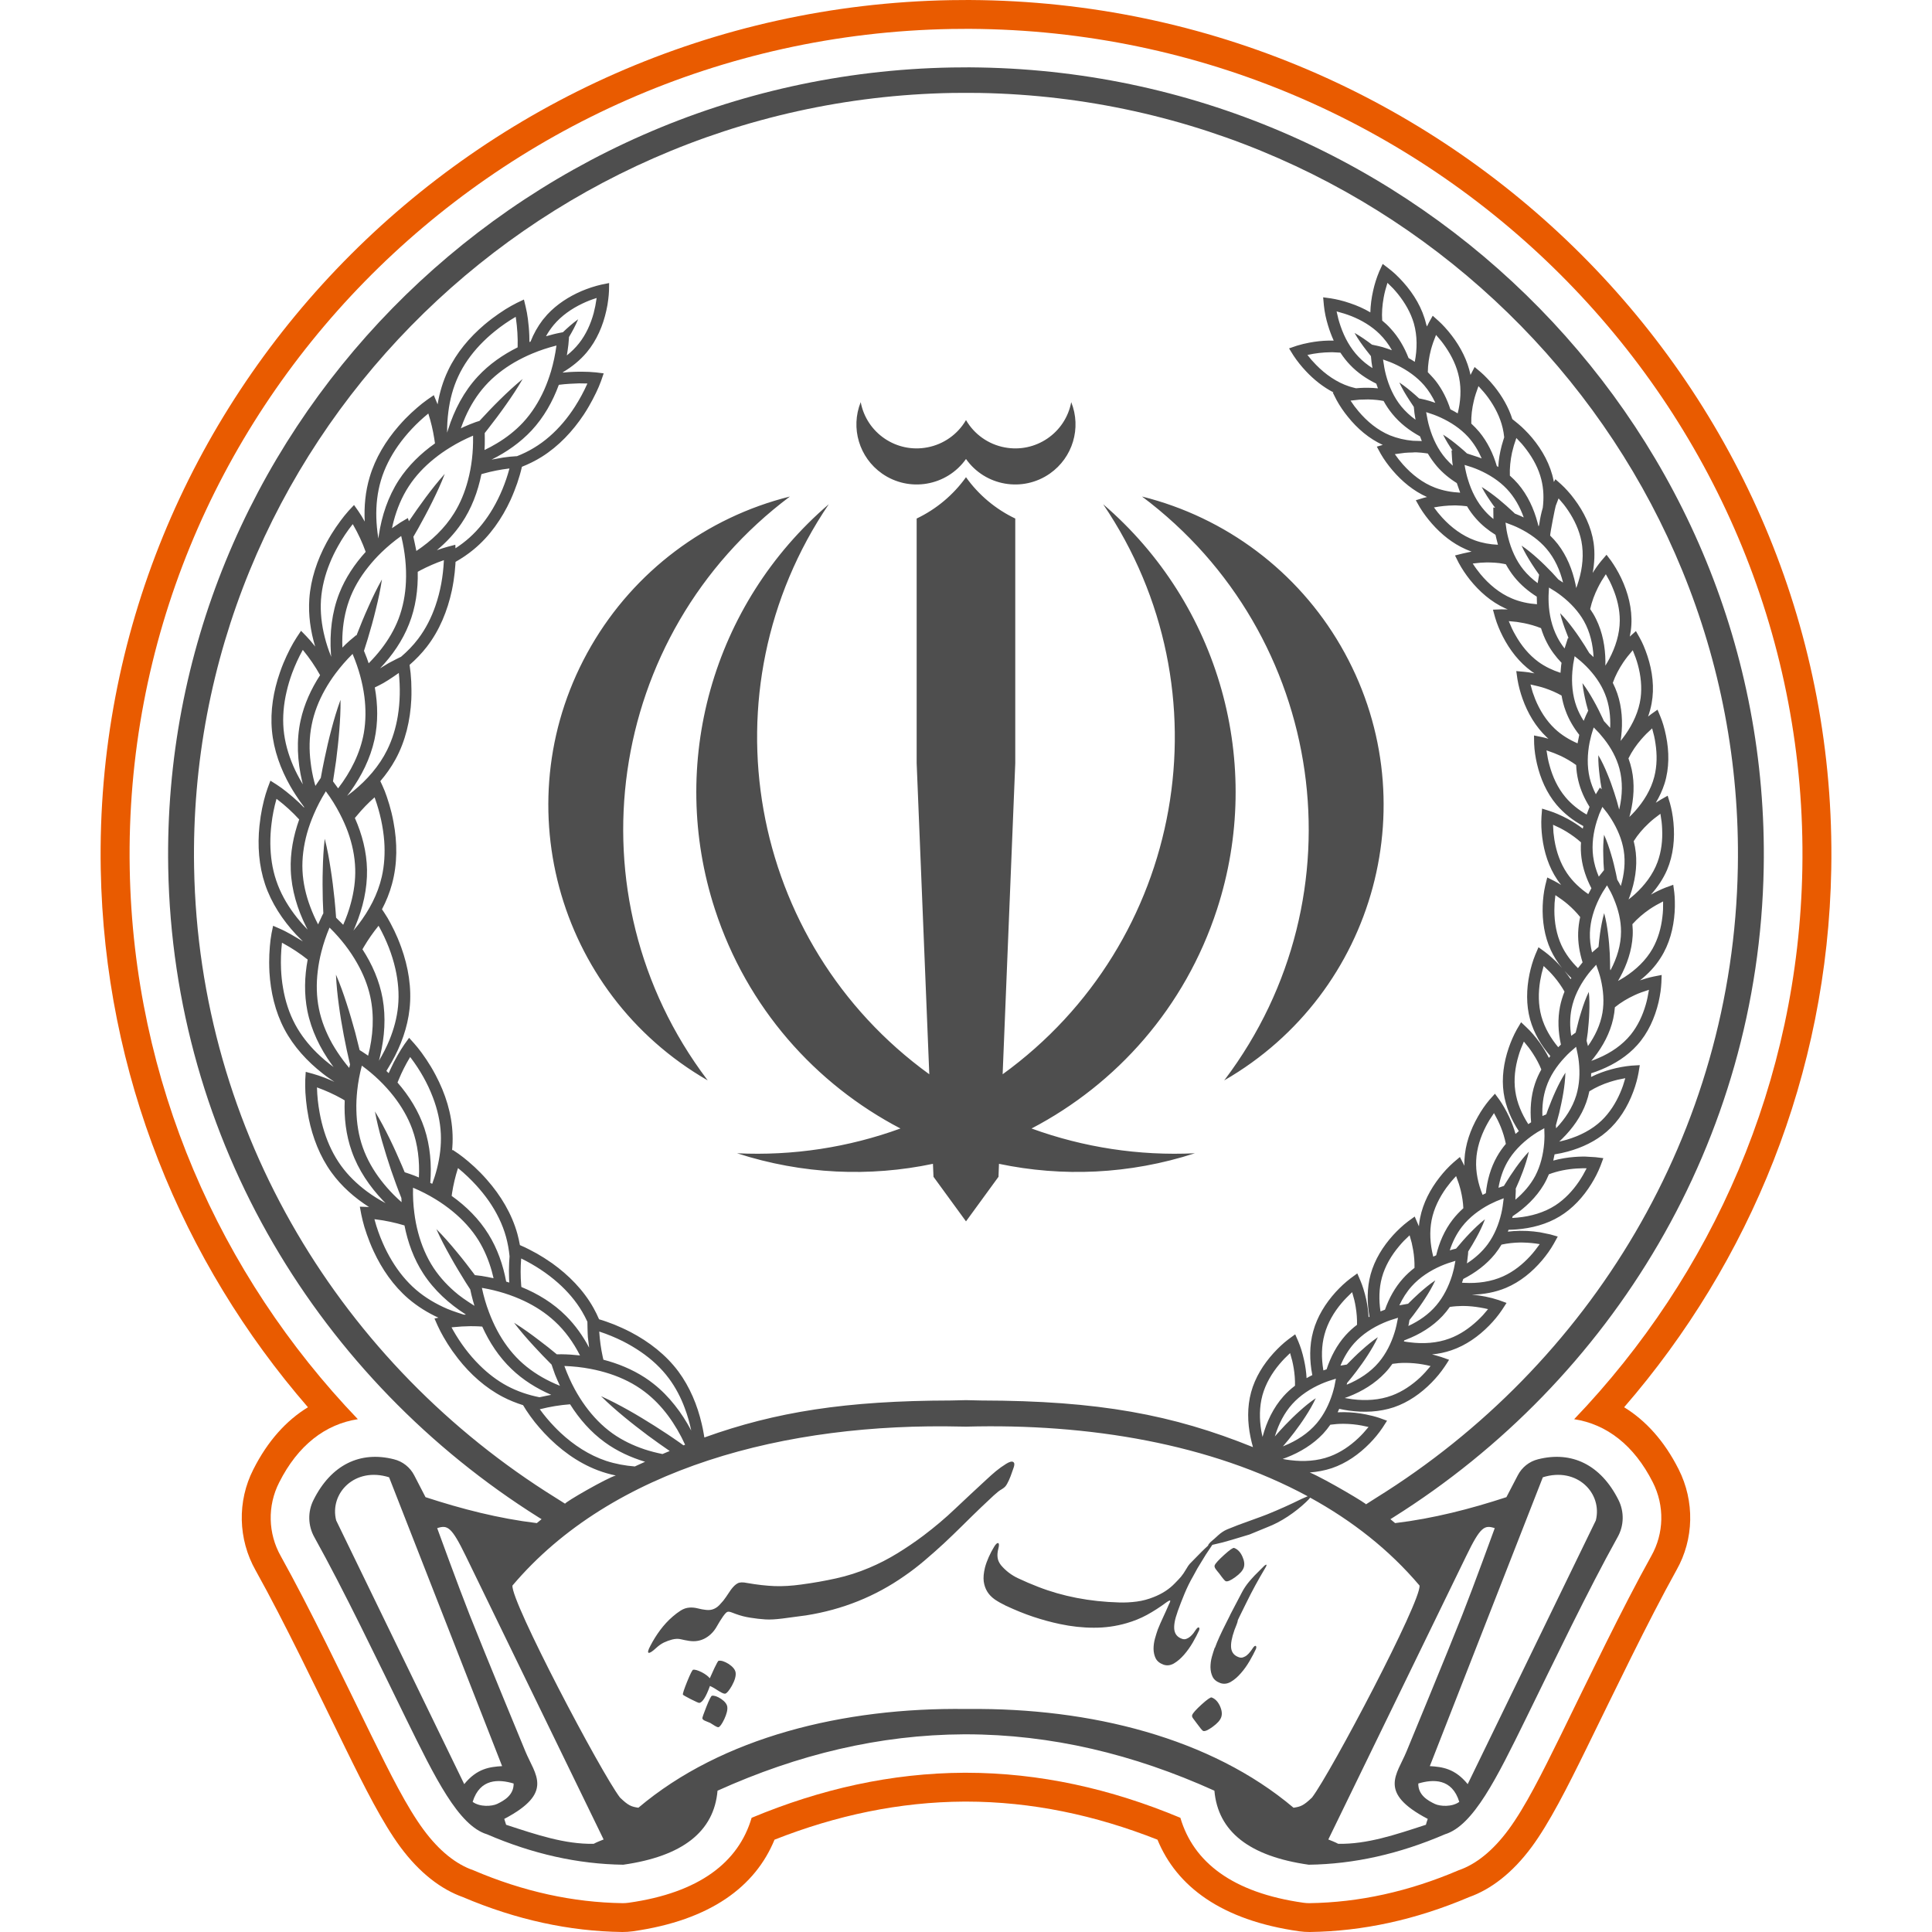
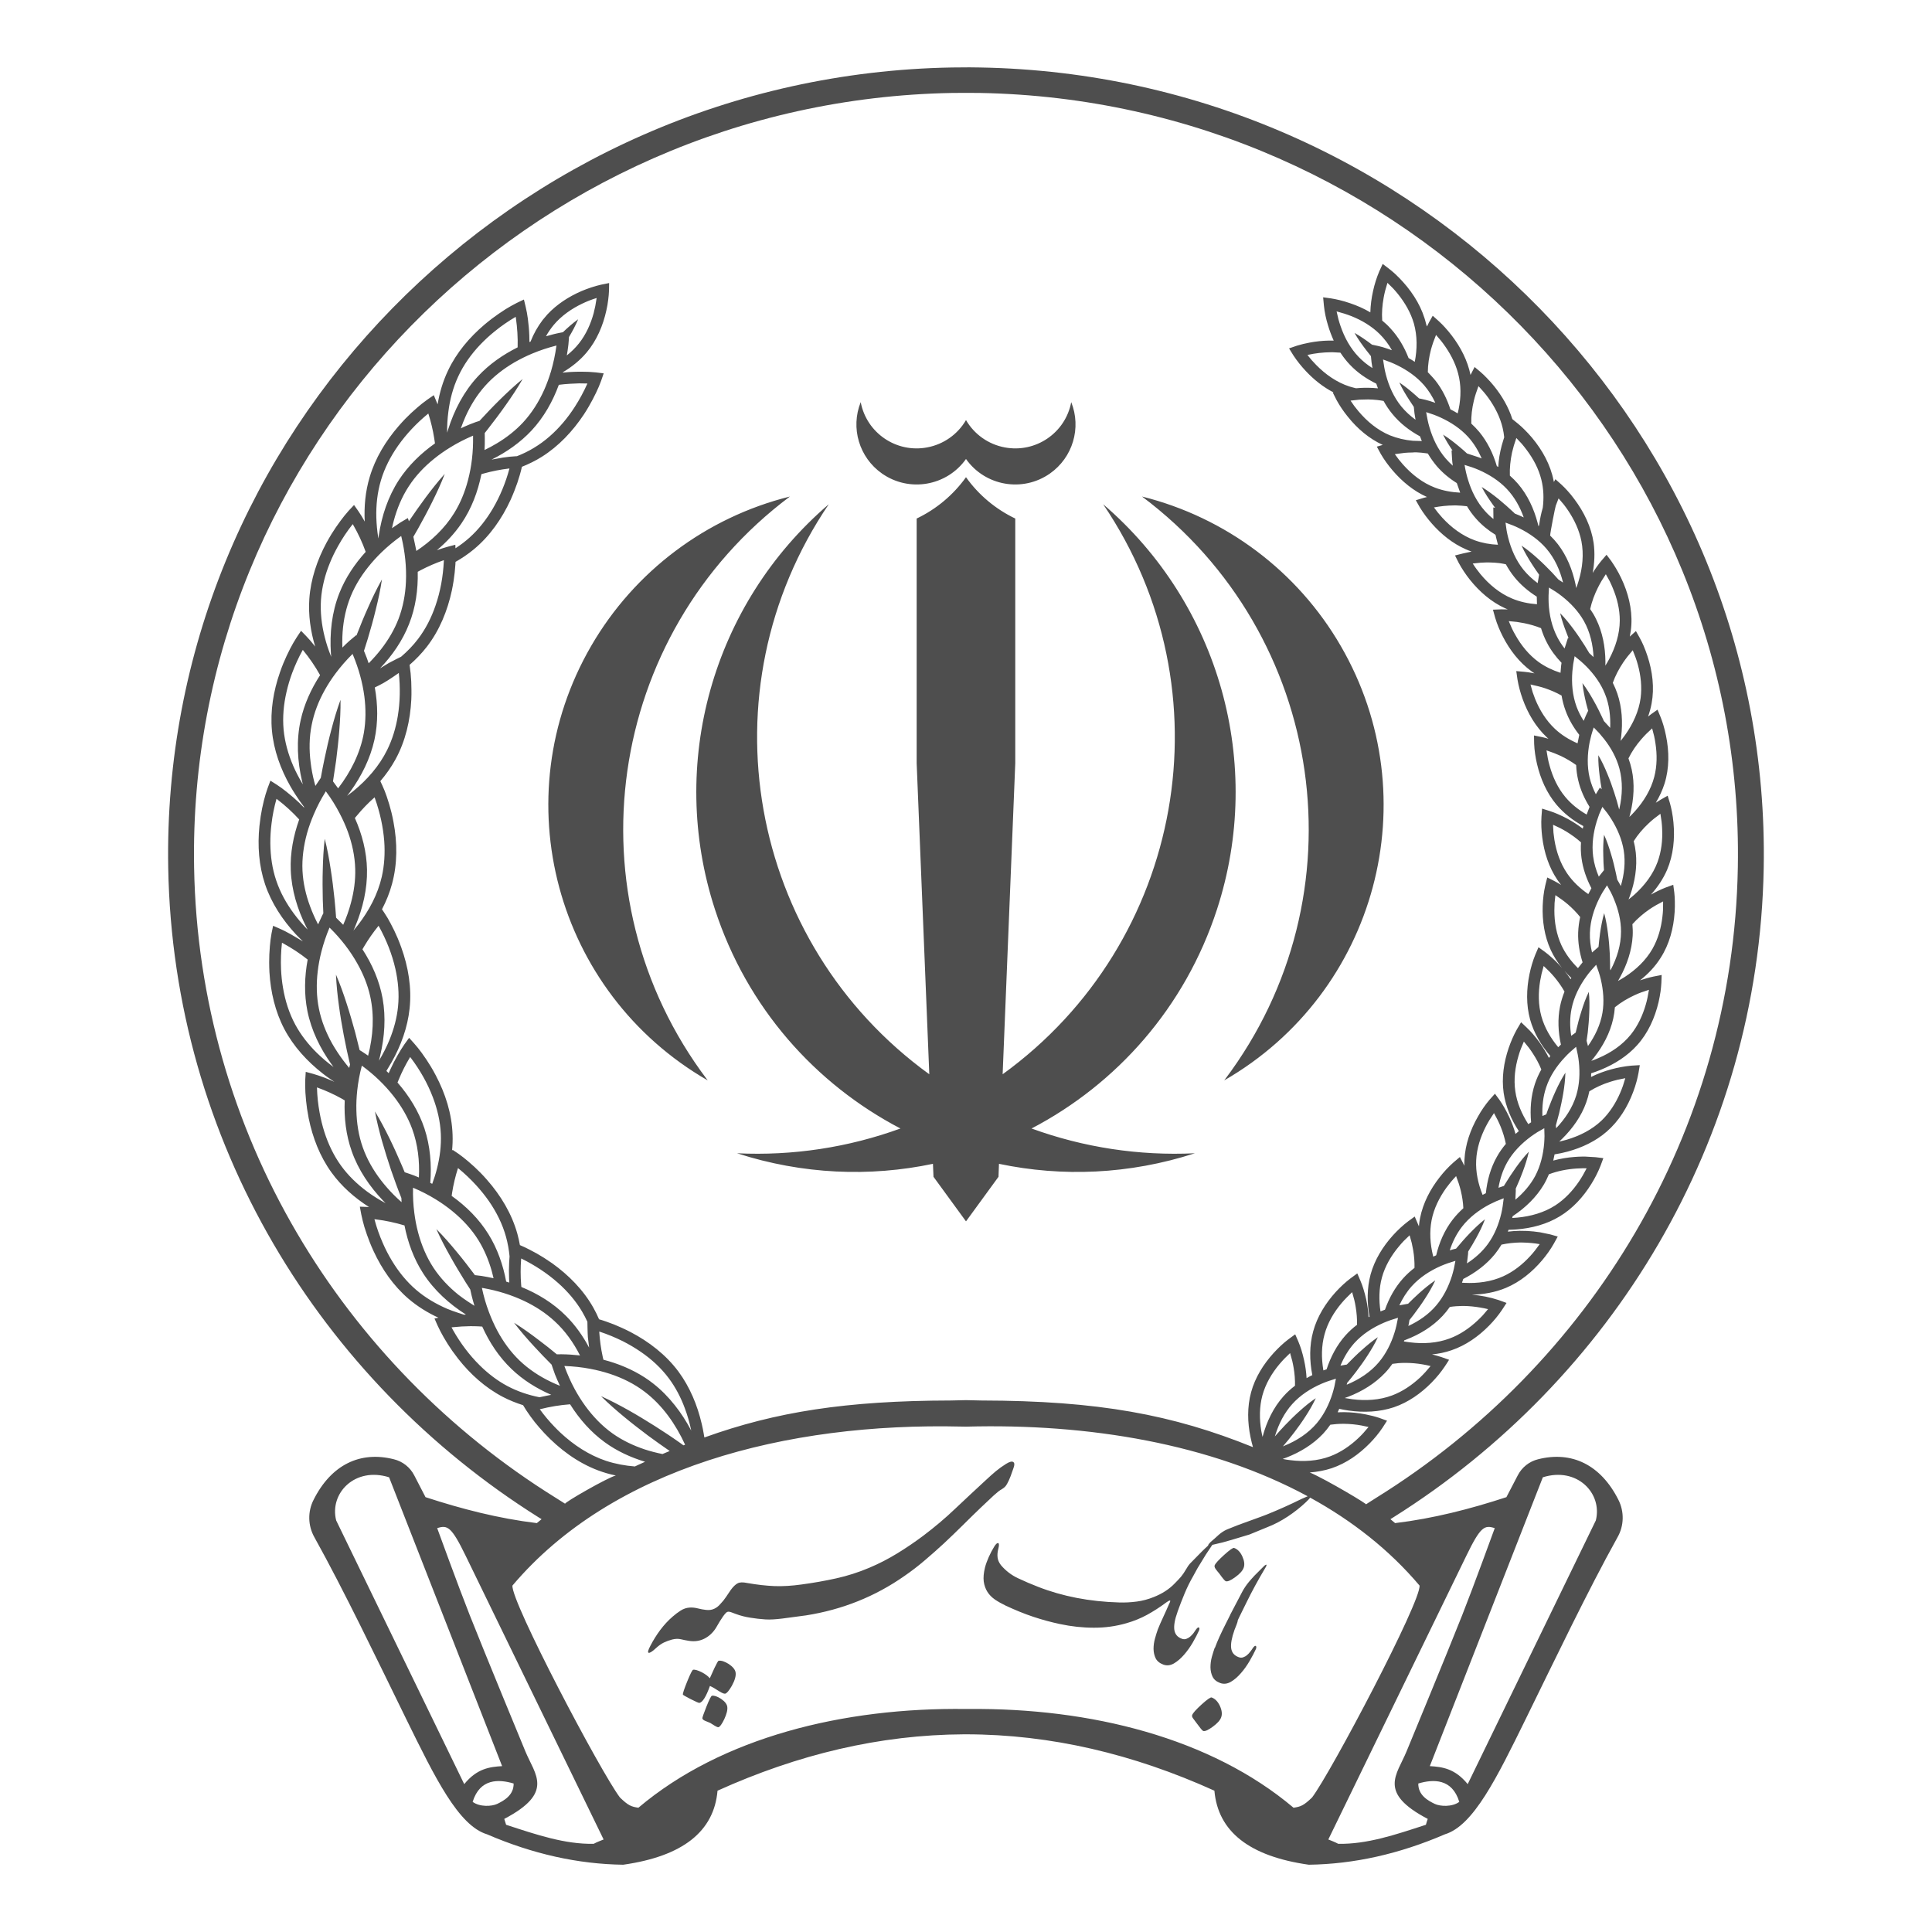
<svg xmlns="http://www.w3.org/2000/svg" width="28" height="28" viewBox="0 0 28 28" fill="none">
  <g id="Bank name=Sepah">
-     <path id="Shape 1" fill-rule="evenodd" clip-rule="evenodd" d="M4.463 20.395C2.637 18.289 1.514 15.571 1.46 12.595C1.339 5.785 6.869 0.125 13.779 0.002L14.044 0L14.222 0.002C21.131 0.125 26.662 5.785 26.54 12.595C26.487 15.571 25.363 18.289 23.538 20.395C23.85 20.586 24.121 20.883 24.328 21.294C24.563 21.758 24.55 22.308 24.298 22.753C23.877 23.511 23.402 24.505 22.991 25.342C22.71 25.915 22.454 26.42 22.2 26.765C21.917 27.149 21.602 27.384 21.292 27.494C20.519 27.823 19.749 27.99 18.981 28C18.931 28 18.881 27.997 18.831 27.99C17.698 27.83 17.052 27.337 16.775 26.662C15.87 26.305 14.948 26.111 14.003 26.11C14.003 26.11 13.975 26.11 13.976 26.11C13.036 26.115 12.123 26.308 11.225 26.662C10.948 27.337 10.302 27.83 9.17 27.99C9.12 27.997 9.069 28 9.019 28C8.252 27.99 7.481 27.823 6.708 27.494C6.399 27.384 6.083 27.149 5.8 26.765C5.546 26.42 5.29 25.915 5.009 25.342C4.598 24.505 4.124 23.511 3.705 22.76C3.449 22.307 3.437 21.757 3.671 21.297C3.879 20.884 4.15 20.586 4.463 20.395ZM5.186 20.568C3.184 18.478 1.935 15.677 1.88 12.588C1.762 6.007 7.109 0.539 13.786 0.42L14.047 0.418L14.214 0.42C20.891 0.539 26.238 6.007 26.121 12.588C26.066 15.677 24.816 18.478 22.814 20.568C23.283 20.64 23.682 20.944 23.954 21.483C24.126 21.822 24.117 22.223 23.932 22.55C23.507 23.314 23.028 24.315 22.615 25.158C22.346 25.704 22.105 26.188 21.862 26.517C21.635 26.825 21.388 27.02 21.14 27.105C20.415 27.415 19.694 27.572 18.976 27.582C18.947 27.582 18.918 27.58 18.89 27.576C17.863 27.431 17.296 26.988 17.107 26.345C16.095 25.922 15.063 25.693 14.002 25.692H13.974C12.92 25.697 11.897 25.926 10.893 26.345C10.704 26.988 10.137 27.431 9.111 27.576C9.082 27.58 9.053 27.582 9.025 27.582C8.306 27.572 7.585 27.415 6.86 27.105C6.612 27.02 6.365 26.825 6.138 26.517C5.895 26.188 5.654 25.704 5.385 25.158C4.972 24.315 4.493 23.314 4.07 22.554C3.883 22.224 3.874 21.822 4.046 21.485C4.318 20.944 4.717 20.64 5.186 20.568Z" fill="#E95B00" />
    <path id="Shape 2" fill-rule="evenodd" clip-rule="evenodd" d="M13.971 25.135C12.747 25.141 11.562 25.427 10.399 25.952C10.348 26.545 9.892 26.903 9.032 27.025C8.376 27.016 7.719 26.869 7.058 26.584C6.645 26.459 6.306 25.766 5.887 24.913C5.47 24.062 4.986 23.051 4.557 22.28C4.462 22.112 4.457 21.908 4.545 21.736C4.8 21.228 5.22 21.025 5.709 21.149C5.836 21.18 5.943 21.265 6.003 21.381C6.075 21.519 6.167 21.698 6.167 21.698C6.691 21.869 7.224 22.007 7.78 22.074L7.849 22.017C7.834 22.009 7.82 21.998 7.805 21.99C4.641 20.002 2.509 16.54 2.438 12.579C2.326 6.303 7.428 1.091 13.796 0.978L14.051 0.976C14.101 0.976 14.153 0.977 14.204 0.978C20.571 1.091 25.673 6.303 25.561 12.579C25.49 16.54 23.358 20.002 20.194 21.99C20.18 21.998 20.166 22.009 20.151 22.017L20.219 22.074C20.775 22.007 21.309 21.869 21.832 21.698C21.832 21.698 21.925 21.519 21.997 21.381C22.057 21.265 22.164 21.18 22.29 21.149C22.779 21.025 23.199 21.228 23.455 21.736C23.542 21.908 23.538 22.112 23.442 22.28C23.013 23.051 22.53 24.062 22.112 24.913C21.693 25.766 21.354 26.459 20.941 26.584C20.28 26.869 19.623 27.016 18.968 27.025C18.107 26.903 17.652 26.545 17.6 25.952C16.428 25.422 15.233 25.136 14 25.135H13.971ZM6.336 22.147C6.336 22.147 6.642 22.989 6.807 23.406C7.02 23.946 7.614 25.382 7.614 25.382C7.754 25.722 8.036 25.979 7.308 26.361C7.317 26.387 7.325 26.412 7.335 26.446C7.782 26.592 8.185 26.729 8.604 26.722C8.654 26.695 8.705 26.677 8.748 26.659L6.752 22.554C6.542 22.122 6.485 22.099 6.336 22.147ZM21.663 22.147C21.663 22.147 21.357 22.989 21.192 23.406C20.979 23.946 20.385 25.382 20.385 25.382C20.246 25.722 19.963 25.979 20.692 26.361C20.683 26.387 20.674 26.412 20.665 26.446C20.218 26.592 19.814 26.729 19.395 26.722C19.345 26.695 19.294 26.677 19.251 26.659L21.248 22.554C21.457 22.122 21.514 22.099 21.663 22.147ZM18.952 21.685C17.549 20.926 15.779 20.627 14 20.676L13.939 20.675C11.389 20.614 8.869 21.274 7.427 22.979C7.399 23.203 8.71 25.69 8.985 26.051C9.106 26.168 9.149 26.184 9.252 26.199C10.461 25.177 12.227 24.744 14 24.768L14.041 24.768C15.8 24.751 17.547 25.185 18.747 26.199C18.85 26.184 18.893 26.168 19.015 26.051C19.289 25.69 20.6 23.203 20.573 22.979C20.134 22.46 19.596 22.039 18.988 21.705C18.978 21.719 18.958 21.741 18.927 21.77C18.847 21.846 18.758 21.916 18.661 21.98C18.564 22.044 18.464 22.096 18.362 22.135L18.109 22.239C18.024 22.265 17.937 22.291 17.85 22.317C17.763 22.344 17.676 22.366 17.588 22.385C17.582 22.386 17.576 22.388 17.57 22.389L17.476 22.53C17.435 22.596 17.395 22.661 17.355 22.728L17.291 22.845C17.244 22.926 17.203 23.01 17.167 23.097C17.131 23.184 17.097 23.271 17.066 23.358L17.066 23.36C17.026 23.469 17.011 23.556 17.019 23.619C17.028 23.683 17.064 23.727 17.128 23.75C17.151 23.759 17.172 23.759 17.192 23.752C17.212 23.745 17.231 23.734 17.248 23.72C17.265 23.705 17.281 23.689 17.296 23.67C17.31 23.651 17.322 23.634 17.332 23.618C17.351 23.592 17.365 23.581 17.375 23.587C17.385 23.593 17.386 23.607 17.377 23.631C17.355 23.681 17.324 23.739 17.287 23.804C17.249 23.869 17.207 23.928 17.16 23.982C17.113 24.036 17.064 24.078 17.013 24.108C16.962 24.137 16.911 24.143 16.861 24.125C16.807 24.105 16.77 24.075 16.749 24.034C16.729 23.993 16.719 23.947 16.718 23.897C16.718 23.847 16.725 23.796 16.739 23.746C16.753 23.695 16.767 23.652 16.78 23.615L16.78 23.615C16.803 23.557 16.829 23.498 16.858 23.436C16.887 23.373 16.915 23.312 16.941 23.251C16.955 23.226 16.961 23.208 16.96 23.199C16.958 23.19 16.94 23.198 16.905 23.222C16.81 23.293 16.716 23.353 16.623 23.404C16.531 23.454 16.432 23.494 16.328 23.524C16.173 23.569 16.015 23.591 15.852 23.59C15.69 23.59 15.527 23.572 15.362 23.537C15.234 23.51 15.105 23.475 14.976 23.432C14.846 23.389 14.713 23.334 14.577 23.271C14.517 23.242 14.464 23.212 14.418 23.181C14.373 23.149 14.337 23.113 14.31 23.07C14.283 23.027 14.265 22.977 14.257 22.92C14.25 22.863 14.256 22.796 14.275 22.718C14.288 22.668 14.307 22.617 14.33 22.565C14.353 22.514 14.378 22.465 14.407 22.418C14.432 22.377 14.452 22.359 14.467 22.364C14.481 22.37 14.481 22.398 14.468 22.447C14.456 22.493 14.453 22.535 14.458 22.574C14.463 22.613 14.48 22.649 14.507 22.684C14.576 22.765 14.658 22.828 14.754 22.873C14.851 22.919 14.948 22.96 15.046 22.998C15.4 23.136 15.791 23.212 16.219 23.224C16.306 23.227 16.391 23.222 16.475 23.211C16.559 23.2 16.64 23.178 16.72 23.146C16.842 23.098 16.945 23.032 17.026 22.947C17.108 22.862 17.129 22.846 17.196 22.733C17.211 22.706 17.227 22.682 17.244 22.663L17.418 22.486C17.448 22.456 17.479 22.427 17.511 22.398C17.505 22.394 17.517 22.377 17.546 22.347C17.584 22.315 17.622 22.282 17.659 22.247C17.697 22.213 17.739 22.185 17.785 22.165C17.824 22.149 17.876 22.128 17.941 22.103C17.997 22.081 18.279 21.982 18.363 21.948C18.531 21.88 18.697 21.806 18.862 21.724L18.952 21.685ZM20.795 26.144C20.697 26.097 20.552 26.018 20.555 25.848C20.77 25.784 21.044 25.772 21.149 26.114C21.044 26.191 20.872 26.18 20.795 26.144ZM7.205 26.144C7.302 26.097 7.447 26.018 7.444 25.848C7.229 25.784 6.956 25.772 6.85 26.114C6.956 26.191 7.127 26.18 7.205 26.144ZM5.639 21.41C5.144 21.254 4.772 21.641 4.872 22.035L6.728 25.857C6.913 25.63 7.096 25.607 7.277 25.596L5.639 21.41ZM22.36 21.41C22.855 21.254 23.227 21.641 23.128 22.035L21.271 25.857C21.086 25.63 20.903 25.607 20.722 25.596L22.36 21.41ZM17.278 24.856C17.288 24.827 17.334 24.776 17.415 24.702C17.496 24.629 17.545 24.595 17.56 24.601C17.61 24.619 17.65 24.66 17.68 24.724C17.709 24.788 17.715 24.843 17.698 24.889C17.683 24.932 17.642 24.977 17.575 25.026C17.508 25.075 17.462 25.095 17.437 25.086C17.425 25.082 17.394 25.044 17.343 24.974C17.326 24.95 17.308 24.927 17.29 24.903C17.277 24.885 17.273 24.869 17.278 24.856ZM10.179 24.903C10.178 24.893 10.197 24.837 10.238 24.734C10.279 24.631 10.306 24.578 10.318 24.576C10.352 24.571 10.396 24.586 10.45 24.621C10.504 24.658 10.534 24.696 10.54 24.734C10.547 24.779 10.532 24.839 10.497 24.915C10.461 24.99 10.432 25.028 10.412 25.032C10.402 25.033 10.385 25.027 10.362 25.013C10.339 24.999 10.316 24.984 10.293 24.97C10.266 24.959 10.241 24.949 10.218 24.939C10.194 24.929 10.182 24.917 10.179 24.903ZM9.897 24.559C9.894 24.543 9.915 24.479 9.96 24.368C10.005 24.258 10.033 24.201 10.046 24.199C10.072 24.195 10.113 24.207 10.17 24.235C10.225 24.264 10.264 24.294 10.287 24.323C10.308 24.274 10.331 24.225 10.354 24.175C10.387 24.106 10.407 24.07 10.415 24.069C10.452 24.063 10.5 24.078 10.56 24.115C10.62 24.155 10.654 24.196 10.661 24.239C10.668 24.287 10.651 24.351 10.607 24.431C10.565 24.504 10.532 24.542 10.51 24.546C10.493 24.549 10.466 24.537 10.426 24.513C10.37 24.476 10.325 24.45 10.289 24.434C10.233 24.591 10.181 24.673 10.135 24.68C10.127 24.681 10.085 24.663 10.01 24.625C9.936 24.587 9.898 24.565 9.897 24.559ZM18.315 22.701C18.317 22.699 18.32 22.696 18.322 22.694C18.332 22.685 18.34 22.679 18.347 22.677C18.353 22.675 18.356 22.678 18.355 22.686C18.354 22.695 18.346 22.711 18.33 22.736C18.236 22.894 18.147 23.056 18.065 23.224C17.843 23.674 18.005 23.344 17.89 23.625V23.626C17.851 23.736 17.835 23.823 17.843 23.887C17.852 23.951 17.888 23.994 17.952 24.017C17.975 24.026 17.997 24.026 18.017 24.019C18.037 24.012 18.056 24.002 18.073 23.987C18.09 23.973 18.106 23.956 18.12 23.937C18.135 23.918 18.147 23.901 18.157 23.885C18.175 23.859 18.189 23.849 18.199 23.854C18.209 23.86 18.21 23.875 18.202 23.898C18.179 23.948 18.149 24.006 18.111 24.071C18.073 24.136 18.031 24.196 17.984 24.249C17.937 24.303 17.889 24.345 17.837 24.375C17.786 24.404 17.736 24.41 17.685 24.392C17.631 24.372 17.594 24.342 17.574 24.301C17.554 24.26 17.544 24.215 17.543 24.164C17.543 24.114 17.549 24.064 17.563 24.013C17.577 23.963 17.591 23.919 17.604 23.882L17.609 23.878C17.642 23.786 17.695 23.67 17.766 23.53C17.927 23.214 17.688 23.67 18.002 23.072C18.029 23.021 18.062 22.972 18.101 22.925C18.124 22.898 18.151 22.867 18.184 22.832L18.315 22.701ZM11.613 22.964C11.787 22.941 11.955 22.911 12.118 22.875C12.281 22.839 12.441 22.788 12.599 22.721C12.739 22.662 12.875 22.592 13.005 22.512C13.134 22.433 13.259 22.348 13.378 22.259C13.545 22.133 13.702 22.001 13.847 21.862C13.993 21.724 14.142 21.585 14.294 21.445C14.34 21.402 14.385 21.362 14.431 21.323C14.477 21.285 14.527 21.249 14.58 21.216C14.629 21.185 14.664 21.176 14.684 21.188C14.705 21.201 14.706 21.231 14.687 21.28C14.674 21.317 14.66 21.355 14.646 21.395C14.631 21.435 14.614 21.472 14.595 21.506C14.585 21.524 14.574 21.539 14.563 21.55C14.551 21.561 14.536 21.572 14.517 21.584C14.489 21.598 14.452 21.628 14.402 21.673C14.354 21.718 14.291 21.777 14.215 21.849C14.127 21.934 14.038 22.02 13.95 22.108C13.862 22.195 13.772 22.282 13.681 22.367C13.589 22.452 13.496 22.534 13.402 22.614C13.307 22.695 13.21 22.77 13.108 22.84C12.683 23.138 12.208 23.328 11.684 23.411L11.339 23.457C11.243 23.469 11.162 23.474 11.094 23.47C11.021 23.465 10.947 23.457 10.875 23.445C10.802 23.434 10.732 23.416 10.664 23.391C10.637 23.381 10.616 23.373 10.6 23.367C10.585 23.361 10.571 23.358 10.558 23.358C10.546 23.358 10.534 23.363 10.523 23.373C10.512 23.383 10.498 23.4 10.481 23.423C10.466 23.444 10.45 23.469 10.433 23.496C10.417 23.524 10.397 23.557 10.374 23.596C10.331 23.663 10.276 23.714 10.21 23.748C10.143 23.782 10.069 23.793 9.988 23.781C9.944 23.774 9.903 23.766 9.866 23.757C9.829 23.748 9.788 23.75 9.742 23.761C9.7 23.772 9.659 23.787 9.621 23.805C9.582 23.824 9.545 23.851 9.508 23.885C9.454 23.935 9.418 23.958 9.401 23.954C9.384 23.949 9.392 23.914 9.428 23.848C9.468 23.771 9.514 23.697 9.568 23.624C9.623 23.551 9.683 23.485 9.751 23.427C9.786 23.396 9.824 23.368 9.864 23.342C9.905 23.316 9.948 23.301 9.996 23.298C10.035 23.296 10.074 23.3 10.113 23.31C10.152 23.32 10.192 23.328 10.232 23.332C10.277 23.337 10.316 23.332 10.35 23.316C10.384 23.301 10.414 23.277 10.44 23.246C10.471 23.214 10.498 23.181 10.521 23.146C10.545 23.111 10.569 23.076 10.592 23.041C10.626 22.995 10.659 22.963 10.69 22.947C10.72 22.93 10.767 22.929 10.829 22.942C10.971 22.967 11.103 22.982 11.225 22.987C11.348 22.991 11.477 22.983 11.613 22.964ZM17.604 22.686C17.614 22.659 17.66 22.609 17.741 22.535C17.822 22.462 17.87 22.428 17.886 22.434C17.936 22.452 17.976 22.493 18.005 22.557C18.034 22.621 18.041 22.676 18.024 22.722C18.008 22.765 17.968 22.81 17.901 22.858C17.835 22.906 17.789 22.925 17.764 22.916C17.752 22.912 17.721 22.875 17.67 22.804C17.651 22.782 17.633 22.76 17.616 22.736C17.603 22.716 17.599 22.699 17.604 22.686ZM18.982 21.34C19.218 21.44 19.856 21.821 19.795 21.803C19.827 21.782 19.914 21.727 19.947 21.706C23.034 19.788 25.118 16.424 25.186 12.572C25.296 6.499 20.358 1.457 14.197 1.347L14 1.346C13.934 1.346 13.868 1.346 13.803 1.347C7.641 1.457 2.704 6.499 2.813 12.572C2.881 16.424 4.966 19.788 8.052 21.706C8.085 21.727 8.157 21.773 8.19 21.793C8.183 21.772 8.806 21.414 8.925 21.384C8.836 21.366 8.75 21.341 8.665 21.309C8.367 21.196 8.106 21.001 7.889 20.77C7.841 20.718 7.795 20.666 7.751 20.611C7.707 20.555 7.665 20.497 7.626 20.438L7.581 20.365C7.48 20.333 7.382 20.294 7.288 20.245C7.033 20.112 6.816 19.916 6.64 19.692C6.611 19.654 6.582 19.616 6.555 19.578C6.51 19.514 6.468 19.447 6.429 19.379C6.398 19.325 6.369 19.27 6.343 19.213L6.297 19.109C6.316 19.105 6.335 19.101 6.354 19.097C6.197 19.025 6.049 18.933 5.918 18.821C5.701 18.634 5.535 18.393 5.415 18.134C5.395 18.091 5.376 18.048 5.359 18.004C5.33 17.931 5.304 17.857 5.281 17.782C5.264 17.722 5.248 17.662 5.236 17.601L5.215 17.488L5.348 17.493C5.139 17.36 4.949 17.193 4.804 16.992C4.636 16.76 4.531 16.487 4.474 16.208C4.465 16.162 4.457 16.115 4.45 16.069C4.439 15.991 4.431 15.913 4.426 15.834C4.423 15.772 4.422 15.71 4.424 15.647L4.431 15.534C4.465 15.543 4.5 15.552 4.534 15.562C4.591 15.578 4.647 15.597 4.702 15.618C4.751 15.637 4.799 15.657 4.846 15.679C4.828 15.667 4.81 15.655 4.792 15.642C4.753 15.616 4.715 15.588 4.678 15.559C4.453 15.383 4.255 15.168 4.121 14.914C3.988 14.661 3.922 14.376 3.905 14.091C3.903 14.044 3.901 13.997 3.901 13.95C3.901 13.871 3.904 13.793 3.911 13.715C3.916 13.653 3.924 13.591 3.935 13.529L3.958 13.417C3.99 13.432 4.023 13.446 4.056 13.46C4.11 13.483 4.162 13.511 4.214 13.54C4.278 13.575 4.393 13.647 4.389 13.643C4.355 13.61 4.322 13.576 4.289 13.542C4.095 13.333 3.934 13.089 3.842 12.817C3.751 12.546 3.731 12.254 3.76 11.971C3.765 11.924 3.771 11.877 3.778 11.831C3.79 11.753 3.806 11.676 3.825 11.6C3.84 11.54 3.858 11.48 3.879 11.421L3.919 11.314C3.949 11.333 3.979 11.352 4.009 11.371C4.059 11.403 4.106 11.438 4.152 11.475C4.216 11.525 4.276 11.578 4.335 11.633C4.358 11.656 4.382 11.679 4.405 11.703L4.408 11.696C4.364 11.638 4.321 11.578 4.282 11.516C4.256 11.477 4.232 11.436 4.208 11.395C4.067 11.147 3.967 10.873 3.941 10.587C3.915 10.302 3.963 10.014 4.057 9.745C4.072 9.7 4.089 9.656 4.107 9.612C4.137 9.54 4.17 9.469 4.206 9.399C4.235 9.344 4.266 9.289 4.3 9.237L4.363 9.142C4.388 9.168 4.413 9.193 4.438 9.219C4.479 9.261 4.517 9.306 4.554 9.353C4.558 9.358 4.563 9.365 4.568 9.371C4.5 9.147 4.467 8.912 4.483 8.679C4.503 8.393 4.597 8.116 4.732 7.865C4.755 7.824 4.778 7.783 4.803 7.742C4.844 7.676 4.888 7.611 4.935 7.548C4.972 7.498 5.011 7.449 5.053 7.402L5.131 7.319C5.151 7.348 5.172 7.377 5.193 7.407C5.226 7.455 5.257 7.505 5.285 7.557L5.286 7.559C5.275 7.341 5.295 7.122 5.358 6.913C5.439 6.639 5.591 6.389 5.779 6.173C5.809 6.138 5.842 6.103 5.874 6.069C5.929 6.013 5.986 5.959 6.046 5.908C6.093 5.867 6.142 5.828 6.193 5.792L6.287 5.727L6.342 5.86C6.37 5.692 6.419 5.526 6.493 5.371C6.615 5.112 6.804 4.889 7.022 4.704C7.058 4.674 7.095 4.644 7.132 4.616C7.195 4.569 7.26 4.524 7.326 4.482C7.38 4.449 7.434 4.418 7.49 4.39L7.593 4.341C7.601 4.375 7.61 4.41 7.618 4.445C7.632 4.502 7.642 4.56 7.65 4.618C7.66 4.698 7.668 4.778 7.671 4.858C7.672 4.891 7.673 4.924 7.673 4.957L7.689 4.951C7.733 4.839 7.792 4.733 7.865 4.637C7.887 4.61 7.91 4.583 7.933 4.557C8.071 4.409 8.244 4.298 8.429 4.218C8.52 4.18 8.614 4.148 8.71 4.126L8.828 4.102C8.828 4.139 8.827 4.177 8.826 4.214C8.824 4.256 8.821 4.299 8.815 4.341C8.809 4.394 8.8 4.446 8.788 4.498C8.74 4.718 8.649 4.933 8.503 5.107C8.407 5.222 8.288 5.317 8.159 5.394L8.157 5.4C8.187 5.397 8.218 5.395 8.249 5.392C8.296 5.389 8.343 5.388 8.391 5.387C8.41 5.387 8.41 5.387 8.43 5.387C8.499 5.387 8.567 5.39 8.636 5.397L8.749 5.411C8.737 5.447 8.725 5.483 8.712 5.519C8.691 5.577 8.666 5.635 8.639 5.691C8.607 5.758 8.572 5.824 8.535 5.888C8.511 5.929 8.487 5.969 8.461 6.008C8.301 6.249 8.098 6.466 7.851 6.621C7.76 6.678 7.664 6.725 7.564 6.765C7.555 6.805 7.545 6.845 7.533 6.885C7.511 6.962 7.485 7.038 7.455 7.113C7.438 7.156 7.42 7.2 7.401 7.242C7.275 7.516 7.099 7.77 6.865 7.963C6.783 8.031 6.694 8.091 6.602 8.143C6.601 8.155 6.601 8.167 6.6 8.179C6.595 8.259 6.586 8.339 6.574 8.418C6.567 8.464 6.558 8.51 6.549 8.556C6.486 8.85 6.37 9.137 6.184 9.376C6.11 9.471 6.026 9.558 5.936 9.636C5.942 9.676 5.947 9.717 5.951 9.757C5.959 9.837 5.963 9.917 5.963 9.998C5.964 10.044 5.963 10.091 5.961 10.138C5.946 10.438 5.877 10.74 5.732 11.005C5.67 11.118 5.596 11.223 5.512 11.321L5.541 11.383C5.566 11.436 5.587 11.491 5.606 11.547C5.632 11.623 5.655 11.7 5.674 11.778C5.685 11.823 5.695 11.869 5.703 11.915C5.759 12.211 5.761 12.52 5.681 12.812C5.647 12.939 5.597 13.062 5.536 13.178L5.57 13.229C5.603 13.278 5.633 13.329 5.66 13.381C5.698 13.452 5.733 13.524 5.764 13.598C5.782 13.641 5.799 13.685 5.815 13.729C5.917 14.012 5.969 14.317 5.936 14.618C5.907 14.891 5.811 15.154 5.676 15.393L5.6 15.521C5.611 15.531 5.622 15.542 5.633 15.553C5.641 15.536 5.648 15.519 5.656 15.502C5.688 15.431 5.724 15.361 5.763 15.293C5.794 15.238 5.827 15.185 5.862 15.134L5.929 15.041C5.953 15.068 5.977 15.095 6.001 15.121C6.04 15.165 6.077 15.211 6.112 15.259C6.159 15.323 6.204 15.391 6.245 15.459C6.269 15.499 6.292 15.54 6.314 15.582C6.455 15.848 6.549 16.142 6.559 16.445C6.562 16.523 6.559 16.602 6.551 16.68L6.558 16.663C6.588 16.683 6.617 16.703 6.647 16.723C6.695 16.757 6.741 16.794 6.786 16.832C6.848 16.884 6.907 16.939 6.963 16.996C6.996 17.029 7.027 17.064 7.058 17.099C7.257 17.325 7.417 17.59 7.498 17.881C7.513 17.936 7.525 17.99 7.535 18.045C7.583 18.065 7.629 18.087 7.675 18.111C7.747 18.147 7.817 18.187 7.885 18.23C7.924 18.255 7.963 18.281 8.002 18.308C8.242 18.48 8.456 18.696 8.601 18.955C8.631 19.009 8.658 19.063 8.682 19.12C8.718 19.13 8.753 19.142 8.788 19.154C8.864 19.18 8.939 19.21 9.012 19.244C9.055 19.263 9.097 19.284 9.138 19.305C9.406 19.445 9.651 19.634 9.832 19.877C9.998 20.102 10.107 20.365 10.17 20.636C10.181 20.681 10.19 20.727 10.198 20.773C10.202 20.793 10.205 20.813 10.208 20.832L10.214 20.831C11.241 20.462 12.261 20.3 13.78 20.297C13.853 20.295 13.926 20.293 14 20.292L14.219 20.297C15.923 20.3 16.997 20.503 18.159 20.973C18.145 20.926 18.134 20.879 18.124 20.831C18.079 20.616 18.074 20.39 18.132 20.177C18.19 19.964 18.31 19.772 18.458 19.609C18.524 19.537 18.596 19.468 18.674 19.409L18.771 19.338C18.786 19.373 18.801 19.407 18.816 19.441C18.832 19.48 18.847 19.52 18.86 19.561C18.875 19.611 18.889 19.662 18.9 19.714C18.919 19.799 18.931 19.886 18.936 19.973C18.963 19.957 18.991 19.943 19.019 19.929C18.978 19.72 18.975 19.5 19.032 19.294C19.09 19.081 19.21 18.889 19.357 18.726C19.424 18.653 19.496 18.585 19.574 18.526L19.671 18.455C19.686 18.489 19.701 18.524 19.715 18.558C19.732 18.597 19.746 18.637 19.759 18.678C19.775 18.728 19.788 18.779 19.8 18.831C19.818 18.916 19.83 19.003 19.835 19.09C19.839 19.087 19.844 19.085 19.848 19.082C19.811 18.88 19.81 18.669 19.864 18.469C19.923 18.256 20.042 18.064 20.19 17.901C20.256 17.829 20.328 17.761 20.407 17.701L20.503 17.631L20.564 17.773C20.567 17.732 20.573 17.691 20.581 17.651C20.624 17.434 20.729 17.234 20.865 17.061C20.925 16.984 20.992 16.911 21.066 16.846L21.158 16.768L21.223 16.895C21.222 16.866 21.222 16.837 21.224 16.807C21.235 16.587 21.31 16.373 21.419 16.183C21.467 16.097 21.523 16.015 21.586 15.94L21.666 15.851C21.688 15.881 21.71 15.911 21.732 15.941C21.756 15.976 21.779 16.012 21.8 16.049C21.826 16.094 21.851 16.142 21.873 16.189C21.91 16.268 21.941 16.35 21.964 16.434C21.98 16.42 21.996 16.406 22.012 16.393C21.902 16.226 21.821 16.037 21.792 15.838C21.761 15.62 21.794 15.396 21.865 15.188C21.897 15.095 21.936 15.004 21.984 14.918L22.045 14.815C22.072 14.841 22.099 14.866 22.126 14.892C22.157 14.921 22.186 14.952 22.214 14.984C22.249 15.024 22.282 15.066 22.313 15.109C22.363 15.18 22.409 15.254 22.448 15.332L22.469 15.305C22.336 15.151 22.23 14.972 22.175 14.774C22.117 14.562 22.122 14.335 22.166 14.12C22.186 14.024 22.213 13.929 22.25 13.838L22.297 13.728C22.328 13.75 22.358 13.772 22.388 13.794C22.422 13.819 22.455 13.847 22.486 13.875C22.526 13.91 22.564 13.947 22.6 13.986C22.614 14.001 22.637 14.027 22.638 14.029C22.638 14.029 22.639 14.029 22.638 14.029C22.574 13.949 22.518 13.862 22.475 13.769C22.383 13.569 22.35 13.345 22.358 13.125C22.362 13.027 22.373 12.929 22.395 12.833L22.424 12.717C22.457 12.734 22.491 12.75 22.524 12.767C22.558 12.785 22.592 12.804 22.625 12.825C22.605 12.8 22.587 12.775 22.569 12.749C22.446 12.567 22.378 12.351 22.351 12.133C22.339 12.035 22.334 11.937 22.34 11.838L22.349 11.719C22.385 11.73 22.421 11.741 22.457 11.753C22.497 11.766 22.537 11.781 22.576 11.798C22.625 11.819 22.672 11.842 22.719 11.867C22.796 11.909 22.869 11.956 22.939 12.009C22.941 11.997 22.944 11.985 22.947 11.972C22.799 11.893 22.665 11.789 22.557 11.661C22.415 11.492 22.325 11.284 22.275 11.07C22.253 10.975 22.238 10.877 22.234 10.779L22.232 10.659C22.268 10.666 22.305 10.674 22.341 10.681C22.375 10.688 22.408 10.697 22.441 10.707C22.433 10.699 22.424 10.692 22.416 10.684C22.255 10.532 22.141 10.336 22.067 10.13C22.034 10.037 22.008 9.942 21.992 9.845L21.975 9.726C22.012 9.73 22.05 9.733 22.087 9.736C22.129 9.74 22.171 9.746 22.213 9.754C22.222 9.755 22.231 9.757 22.239 9.759C22.225 9.75 22.211 9.74 22.197 9.73C22.018 9.6 21.88 9.42 21.78 9.225C21.735 9.137 21.697 9.046 21.669 8.952L21.637 8.836C21.677 8.835 21.717 8.832 21.757 8.831L21.852 8.832C21.838 8.827 21.825 8.821 21.812 8.815C21.611 8.723 21.441 8.574 21.303 8.402C21.242 8.325 21.187 8.243 21.14 8.156L21.087 8.05C21.125 8.04 21.164 8.03 21.203 8.021C21.247 8.011 21.327 7.994 21.327 7.994C21.297 7.983 21.268 7.972 21.24 7.959C21.052 7.876 20.889 7.744 20.754 7.591C20.689 7.517 20.629 7.438 20.578 7.354L20.519 7.25C20.557 7.238 20.595 7.226 20.634 7.215C20.649 7.211 20.665 7.206 20.681 7.203C20.487 7.117 20.32 6.978 20.183 6.818C20.119 6.743 20.06 6.663 20.011 6.578L19.954 6.473L20.04 6.448C19.841 6.357 19.671 6.211 19.535 6.041C19.473 5.965 19.417 5.883 19.37 5.797L19.316 5.69C19.323 5.688 19.32 5.689 19.326 5.687C19.177 5.61 19.044 5.504 18.929 5.382C18.861 5.31 18.799 5.233 18.745 5.151L18.682 5.049C18.72 5.036 18.758 5.023 18.796 5.01C18.855 4.992 18.916 4.977 18.976 4.966C19.069 4.948 19.163 4.938 19.258 4.936H19.329C19.297 4.865 19.269 4.791 19.247 4.717C19.218 4.623 19.197 4.526 19.187 4.428L19.176 4.309C19.213 4.314 19.25 4.319 19.287 4.324C19.329 4.331 19.371 4.339 19.412 4.349C19.464 4.361 19.515 4.377 19.565 4.394C19.667 4.428 19.767 4.472 19.86 4.527C19.863 4.422 19.877 4.317 19.9 4.215C19.921 4.119 19.951 4.024 19.989 3.934L20.039 3.825C20.069 3.848 20.099 3.87 20.128 3.893C20.162 3.919 20.194 3.947 20.225 3.975C20.264 4.012 20.301 4.05 20.336 4.089C20.492 4.263 20.616 4.47 20.669 4.698C20.672 4.712 20.681 4.731 20.681 4.731L20.709 4.674L20.764 4.576C20.792 4.601 20.82 4.626 20.848 4.651C20.879 4.679 20.909 4.709 20.938 4.741C20.974 4.78 21.008 4.821 21.04 4.863C21.169 5.031 21.269 5.226 21.312 5.434L21.371 5.319C21.4 5.343 21.428 5.367 21.457 5.391C21.489 5.419 21.52 5.448 21.549 5.479C21.586 5.517 21.622 5.557 21.655 5.598C21.769 5.74 21.863 5.901 21.918 6.074L22.003 6.143C22.036 6.17 22.067 6.199 22.097 6.229C22.135 6.266 22.171 6.306 22.205 6.346C22.354 6.525 22.471 6.736 22.516 6.966C22.517 6.972 22.518 6.979 22.52 6.985L22.542 6.945C22.57 6.97 22.598 6.994 22.626 7.02C22.657 7.048 22.687 7.079 22.715 7.11C22.751 7.149 22.785 7.19 22.816 7.233C22.956 7.419 23.062 7.636 23.096 7.868C23.116 8.013 23.109 8.161 23.082 8.305L23.082 8.304C23.119 8.244 23.16 8.186 23.205 8.131L23.283 8.04C23.306 8.07 23.328 8.1 23.351 8.13C23.375 8.165 23.398 8.2 23.42 8.237C23.447 8.282 23.472 8.329 23.495 8.377C23.595 8.587 23.656 8.82 23.643 9.054C23.64 9.112 23.632 9.169 23.62 9.226L23.709 9.146C23.728 9.179 23.746 9.211 23.764 9.244C23.785 9.281 23.803 9.319 23.82 9.358C23.84 9.407 23.86 9.456 23.876 9.507C23.949 9.728 23.979 9.967 23.936 10.197C23.924 10.261 23.907 10.324 23.885 10.385L23.93 10.35L24.022 10.285C24.037 10.32 24.051 10.354 24.065 10.389C24.081 10.428 24.095 10.468 24.107 10.509C24.122 10.56 24.135 10.611 24.145 10.663C24.192 10.891 24.194 11.132 24.124 11.356C24.093 11.453 24.05 11.546 23.997 11.634L24.072 11.587L24.169 11.532C24.18 11.568 24.191 11.604 24.202 11.64C24.213 11.68 24.223 11.722 24.231 11.764C24.241 11.816 24.248 11.868 24.253 11.921C24.275 12.152 24.252 12.392 24.16 12.608C24.103 12.739 24.022 12.859 23.926 12.966L23.929 12.964C23.996 12.926 24.066 12.892 24.137 12.864L24.25 12.823C24.255 12.86 24.26 12.897 24.265 12.934C24.27 12.976 24.272 13.018 24.273 13.061C24.275 13.114 24.273 13.166 24.27 13.22C24.255 13.452 24.194 13.685 24.067 13.882C23.988 14.008 23.885 14.116 23.768 14.208C23.832 14.186 23.898 14.167 23.964 14.153L24.082 14.13C24.08 14.168 24.079 14.205 24.078 14.242C24.076 14.285 24.071 14.327 24.066 14.369C24.058 14.421 24.049 14.473 24.037 14.525C23.983 14.752 23.885 14.972 23.728 15.146C23.586 15.305 23.401 15.421 23.205 15.502C23.157 15.522 23.109 15.539 23.06 15.555C23.06 15.572 23.059 15.59 23.059 15.608C23.153 15.561 23.253 15.524 23.354 15.497C23.449 15.471 23.547 15.453 23.645 15.444L23.765 15.437C23.759 15.474 23.753 15.51 23.747 15.547C23.739 15.589 23.73 15.631 23.719 15.671C23.705 15.723 23.689 15.773 23.67 15.823C23.589 16.041 23.463 16.247 23.286 16.4C23.125 16.54 22.927 16.633 22.722 16.689C22.659 16.706 22.595 16.72 22.53 16.73C22.524 16.76 22.518 16.79 22.511 16.82C22.613 16.792 22.717 16.775 22.822 16.767C22.858 16.764 22.895 16.763 22.932 16.762C22.945 16.762 22.959 16.762 22.973 16.762L23.125 16.771L23.237 16.785C23.223 16.823 23.21 16.86 23.195 16.898C23.159 16.989 23.114 17.077 23.062 17.16C22.946 17.347 22.793 17.515 22.604 17.629C22.415 17.744 22.195 17.801 21.976 17.818C21.939 17.821 21.901 17.822 21.863 17.823C21.86 17.832 21.856 17.841 21.853 17.85H21.853C21.91 17.843 21.967 17.839 22.024 17.838L22.134 17.84C22.195 17.843 22.257 17.85 22.318 17.859L22.468 17.89L22.576 17.921C22.557 17.956 22.538 17.991 22.518 18.026C22.47 18.111 22.412 18.191 22.348 18.267C22.206 18.434 22.031 18.578 21.827 18.664C21.67 18.73 21.501 18.76 21.331 18.763C21.397 18.769 21.462 18.778 21.527 18.791C21.593 18.804 21.658 18.821 21.721 18.842L21.834 18.883C21.812 18.916 21.791 18.95 21.769 18.983C21.714 19.065 21.651 19.141 21.582 19.211C21.428 19.368 21.243 19.499 21.033 19.57C20.943 19.601 20.849 19.62 20.754 19.629C20.751 19.628 20.841 19.651 20.888 19.667L21.001 19.707C20.98 19.741 20.959 19.775 20.936 19.808C20.881 19.89 20.818 19.965 20.749 20.036C20.595 20.193 20.41 20.324 20.201 20.395C19.991 20.465 19.764 20.474 19.546 20.443C19.5 20.436 19.454 20.428 19.409 20.418C19.402 20.435 19.394 20.451 19.386 20.468L19.479 20.466C19.585 20.467 19.691 20.478 19.795 20.499C19.861 20.512 19.926 20.528 19.989 20.549L20.102 20.59C20.08 20.624 20.059 20.658 20.037 20.691C19.982 20.773 19.919 20.849 19.85 20.919C19.696 21.076 19.511 21.207 19.301 21.278C19.198 21.312 19.09 21.332 18.982 21.34ZM9.349 21.185C9.141 21.122 8.942 21.031 8.766 20.903C8.563 20.756 8.395 20.564 8.262 20.352C8.115 20.363 7.97 20.387 7.828 20.423L7.823 20.424C7.888 20.514 7.96 20.599 8.037 20.679C8.066 20.709 8.095 20.738 8.125 20.766C8.315 20.943 8.537 21.089 8.784 21.172C8.919 21.216 9.06 21.242 9.201 21.253C9.19 21.258 9.289 21.212 9.349 21.185ZM18.589 21.144C18.627 21.152 18.664 21.158 18.702 21.162C18.893 21.186 19.093 21.175 19.275 21.107C19.428 21.05 19.565 20.956 19.683 20.845C19.709 20.82 19.735 20.795 19.759 20.768L19.834 20.681C19.801 20.673 19.768 20.666 19.735 20.66C19.65 20.644 19.564 20.636 19.478 20.635C19.472 20.635 19.466 20.635 19.46 20.635C19.4 20.635 19.34 20.64 19.28 20.648C19.248 20.694 19.213 20.738 19.175 20.779C19.029 20.934 18.842 21.047 18.644 21.124L18.589 21.144ZM9.929 20.938C9.861 20.789 9.779 20.647 9.681 20.515C9.584 20.385 9.47 20.266 9.34 20.168C9.19 20.054 9.019 19.97 8.84 19.911C8.748 19.881 8.654 19.857 8.559 19.839C8.436 19.815 8.31 19.802 8.184 19.797H8.18C8.18 19.799 8.18 19.8 8.181 19.802C8.223 19.916 8.272 20.027 8.33 20.134C8.376 20.218 8.427 20.3 8.484 20.378C8.594 20.529 8.725 20.666 8.878 20.775C9.019 20.875 9.177 20.95 9.341 21.005C9.426 21.033 9.513 21.055 9.601 21.073L9.706 21.029C9.599 20.956 9.495 20.881 9.391 20.805C9.273 20.716 9.157 20.627 9.044 20.533C8.93 20.439 8.819 20.342 8.713 20.237L8.714 20.236C8.85 20.297 8.98 20.366 9.109 20.438C9.237 20.51 9.363 20.587 9.487 20.665C9.611 20.744 9.733 20.824 9.853 20.909C9.87 20.922 9.888 20.934 9.905 20.947L9.929 20.938ZM18.593 20.962C18.599 20.959 18.605 20.957 18.612 20.954C18.791 20.881 18.959 20.774 19.084 20.626C19.189 20.501 19.262 20.352 19.311 20.197C19.321 20.163 19.331 20.129 19.339 20.094L19.361 19.981L19.251 20.016C19.217 20.028 19.184 20.041 19.151 20.055C18.993 20.124 18.844 20.22 18.728 20.349C18.613 20.477 18.533 20.635 18.482 20.8C18.48 20.806 18.478 20.812 18.476 20.818C18.524 20.762 18.574 20.708 18.625 20.654C18.692 20.584 18.762 20.515 18.835 20.45C18.908 20.384 18.984 20.321 19.068 20.265L19.069 20.265C19.026 20.357 18.976 20.442 18.923 20.524C18.87 20.607 18.813 20.686 18.754 20.764C18.702 20.831 18.649 20.898 18.593 20.962ZM18.768 20.083C18.77 19.997 18.763 19.911 18.749 19.827C18.743 19.791 18.736 19.756 18.728 19.722L18.697 19.61L18.614 19.691C18.59 19.716 18.566 19.743 18.543 19.77C18.432 19.902 18.342 20.055 18.296 20.222C18.251 20.388 18.251 20.565 18.279 20.735C18.284 20.766 18.298 20.825 18.298 20.825C18.299 20.823 18.3 20.819 18.3 20.817C18.357 20.605 18.454 20.4 18.602 20.235C18.651 20.18 18.706 20.13 18.765 20.085L18.768 20.083ZM10.018 20.733C9.995 20.622 9.964 20.513 9.924 20.407C9.868 20.255 9.792 20.109 9.695 19.978C9.583 19.827 9.442 19.698 9.287 19.592C9.204 19.535 9.117 19.484 9.027 19.438C8.918 19.384 8.805 19.337 8.689 19.299L8.685 19.298C8.685 19.3 8.685 19.301 8.685 19.303C8.693 19.424 8.709 19.545 8.735 19.663C8.738 19.678 8.741 19.692 8.745 19.706C8.957 19.761 9.161 19.845 9.345 19.964C9.388 19.992 9.43 20.022 9.47 20.054C9.586 20.145 9.689 20.251 9.78 20.366C9.871 20.48 9.95 20.604 10.018 20.733ZM19.488 20.261C19.526 20.268 19.563 20.274 19.601 20.279C19.793 20.303 19.992 20.292 20.174 20.224C20.327 20.167 20.464 20.073 20.583 19.962C20.609 19.937 20.634 19.911 20.658 19.885L20.733 19.798C20.696 19.788 20.658 19.781 20.62 19.774C20.54 19.76 20.459 19.753 20.377 19.752H20.359C20.299 19.752 20.239 19.757 20.18 19.766C20.148 19.811 20.113 19.855 20.074 19.896C19.928 20.051 19.742 20.164 19.544 20.241C19.525 20.248 19.507 20.255 19.488 20.261ZM7.819 20.25C7.869 20.238 7.979 20.217 7.989 20.215C7.777 20.123 7.579 20 7.413 19.84C7.231 19.666 7.092 19.454 6.989 19.226C6.956 19.223 6.923 19.222 6.89 19.221C6.866 19.221 6.843 19.22 6.819 19.22C6.734 19.221 6.649 19.226 6.563 19.235L6.544 19.237C6.552 19.252 6.56 19.266 6.568 19.281C6.673 19.465 6.8 19.637 6.951 19.786C7.07 19.904 7.204 20.008 7.352 20.087C7.499 20.165 7.657 20.218 7.819 20.25L7.818 20.251L7.819 20.25ZM8.406 19.644C8.312 19.459 8.191 19.288 8.038 19.148C7.908 19.028 7.758 18.931 7.598 18.855C7.41 18.766 7.208 18.704 7.003 18.668L6.984 18.665C6.984 18.666 6.985 18.668 6.985 18.669C7.01 18.788 7.044 18.905 7.087 19.018C7.121 19.108 7.16 19.196 7.205 19.281C7.291 19.442 7.399 19.592 7.53 19.718C7.662 19.844 7.816 19.946 7.981 20.025C8.025 20.046 8.069 20.066 8.115 20.084C8.09 20.03 8.066 19.976 8.044 19.921C8.025 19.87 7.993 19.774 7.994 19.777C7.907 19.69 7.822 19.602 7.739 19.511C7.639 19.403 7.542 19.291 7.452 19.173L7.453 19.172C7.579 19.251 7.699 19.337 7.816 19.427C7.903 19.492 7.987 19.559 8.07 19.628L8.135 19.627C8.226 19.628 8.316 19.634 8.406 19.644ZM19.518 20.068C19.694 19.995 19.86 19.889 19.983 19.743C20.088 19.618 20.162 19.469 20.21 19.314C20.221 19.28 20.23 19.246 20.238 19.211L20.261 19.098L20.151 19.133C20.117 19.145 20.083 19.158 20.051 19.172C19.892 19.241 19.744 19.337 19.628 19.465C19.542 19.561 19.476 19.673 19.427 19.792L19.519 19.776L19.524 19.771C19.592 19.701 19.661 19.632 19.735 19.567C19.808 19.501 19.884 19.438 19.967 19.381L19.968 19.382C19.926 19.474 19.875 19.558 19.822 19.641C19.769 19.724 19.712 19.803 19.653 19.881C19.611 19.936 19.568 19.99 19.523 20.043C19.521 20.052 19.52 20.06 19.518 20.068ZM19.226 19.845C19.285 19.665 19.374 19.494 19.501 19.352C19.552 19.296 19.607 19.245 19.667 19.2C19.669 19.114 19.662 19.028 19.648 18.944C19.643 18.908 19.635 18.873 19.627 18.838L19.596 18.727L19.514 18.808C19.489 18.833 19.465 18.86 19.442 18.887C19.331 19.019 19.241 19.172 19.196 19.339C19.15 19.506 19.15 19.682 19.178 19.852L19.18 19.861L19.226 19.845ZM8.513 19.156C8.49 19.106 8.465 19.058 8.437 19.01C8.345 18.854 8.225 18.715 8.089 18.594C7.929 18.452 7.749 18.335 7.558 18.241L7.553 18.239C7.553 18.241 7.553 18.242 7.553 18.244C7.543 18.369 7.543 18.495 7.553 18.62C7.554 18.631 7.555 18.641 7.556 18.652C7.796 18.75 8.02 18.887 8.203 19.071C8.338 19.206 8.449 19.363 8.538 19.531L8.52 19.379C8.515 19.317 8.513 19.156 8.513 19.156ZM20.346 19.441C20.375 19.446 20.404 19.451 20.434 19.454C20.625 19.478 20.825 19.467 21.007 19.399C21.16 19.343 21.297 19.248 21.415 19.137C21.441 19.113 21.466 19.087 21.491 19.061L21.566 18.973C21.529 18.964 21.491 18.956 21.453 18.95C21.373 18.936 21.291 18.928 21.21 18.927C21.204 18.927 21.198 18.927 21.192 18.927C21.132 18.928 21.072 18.932 21.012 18.941C20.98 18.987 20.945 19.03 20.907 19.071C20.761 19.227 20.575 19.34 20.376 19.416C20.368 19.419 20.36 19.422 20.352 19.425C20.35 19.43 20.348 19.436 20.346 19.441ZM20.407 18.895C20.459 18.843 20.512 18.791 20.567 18.742C20.64 18.677 20.716 18.613 20.8 18.557L20.801 18.557C20.758 18.649 20.708 18.734 20.655 18.816C20.602 18.899 20.545 18.978 20.486 19.056C20.467 19.081 20.447 19.106 20.427 19.131C20.423 19.16 20.417 19.189 20.411 19.217C20.564 19.146 20.707 19.048 20.816 18.918C20.921 18.794 20.994 18.645 21.043 18.49C21.053 18.455 21.063 18.421 21.071 18.386L21.093 18.273L20.983 18.308C20.949 18.32 20.916 18.333 20.883 18.347C20.725 18.416 20.576 18.512 20.46 18.641C20.386 18.723 20.327 18.818 20.28 18.918L20.407 18.895ZM6.753 19.052C6.509 18.897 6.29 18.698 6.133 18.455C5.997 18.245 5.91 18.006 5.862 17.76C5.726 17.719 5.586 17.689 5.446 17.672L5.426 17.67C5.427 17.671 5.427 17.673 5.428 17.675C5.459 17.792 5.5 17.907 5.549 18.018C5.587 18.105 5.631 18.191 5.681 18.273C5.775 18.429 5.891 18.573 6.029 18.692C6.164 18.808 6.32 18.899 6.483 18.969C6.559 19.002 6.722 19.053 6.722 19.053C6.732 19.052 6.742 19.052 6.753 19.052ZM20.072 18.981C20.131 18.815 20.216 18.659 20.334 18.528C20.384 18.472 20.44 18.421 20.5 18.375C20.502 18.289 20.495 18.203 20.481 18.119C20.475 18.084 20.468 18.049 20.46 18.014L20.429 17.903L20.346 17.983C20.322 18.009 20.297 18.035 20.275 18.063C20.164 18.195 20.074 18.347 20.028 18.514C19.984 18.674 19.983 18.843 20.007 19.006L20.072 18.981ZM7.153 18.525C7.145 18.491 7.136 18.456 7.127 18.422C7.083 18.266 7.02 18.114 6.935 17.976C6.836 17.816 6.706 17.676 6.561 17.557C6.483 17.493 6.4 17.434 6.315 17.382C6.211 17.318 6.102 17.262 5.99 17.215L5.986 17.213C5.986 17.215 5.986 17.216 5.986 17.218C5.983 17.339 5.989 17.46 6.005 17.581C6.017 17.676 6.035 17.771 6.06 17.864C6.108 18.044 6.181 18.22 6.284 18.376C6.382 18.524 6.506 18.654 6.644 18.765C6.718 18.825 6.876 18.925 6.876 18.925C6.86 18.873 6.846 18.821 6.833 18.768C6.827 18.741 6.821 18.714 6.815 18.687C6.794 18.654 6.772 18.621 6.751 18.588C6.674 18.463 6.597 18.338 6.526 18.209C6.454 18.081 6.385 17.951 6.325 17.815L6.325 17.814C6.431 17.92 6.527 18.031 6.621 18.145C6.712 18.254 6.798 18.367 6.883 18.48L6.783 18.472L6.89 18.481C6.949 18.486 7.007 18.496 7.065 18.507C7.094 18.512 7.124 18.518 7.153 18.525ZM21.204 18.544L21.188 18.59C21.199 18.591 21.21 18.592 21.221 18.592C21.414 18.602 21.611 18.577 21.788 18.496C21.937 18.428 22.067 18.324 22.177 18.204C22.201 18.178 22.224 18.151 22.246 18.123L22.315 18.031C22.236 18.017 22.157 18.01 22.077 18.008C22.063 18.007 22.049 18.007 22.035 18.007C21.943 18.009 21.85 18.018 21.761 18.038C21.732 18.086 21.7 18.132 21.665 18.176C21.541 18.328 21.381 18.447 21.206 18.536L21.204 18.544ZM7.385 18.208C7.376 18.113 7.359 18.019 7.334 17.927C7.283 17.741 7.195 17.566 7.086 17.408C7.031 17.329 6.97 17.254 6.906 17.183C6.824 17.093 6.736 17.009 6.642 16.932L6.638 16.929C6.637 16.93 6.637 16.932 6.636 16.934C6.599 17.049 6.571 17.168 6.552 17.288C6.55 17.302 6.548 17.317 6.546 17.332C6.757 17.482 6.943 17.667 7.079 17.887C7.209 18.096 7.291 18.332 7.336 18.574C7.351 18.578 7.366 18.583 7.381 18.588C7.38 18.569 7.379 18.551 7.378 18.532C7.375 18.454 7.375 18.375 7.379 18.297C7.38 18.267 7.382 18.238 7.385 18.208ZM21.276 18.175L21.26 18.31C21.376 18.235 21.481 18.142 21.563 18.03C21.659 17.898 21.721 17.744 21.758 17.586C21.766 17.551 21.773 17.516 21.778 17.481L21.793 17.366L21.685 17.409C21.653 17.423 21.62 17.439 21.588 17.455C21.436 17.535 21.294 17.642 21.188 17.779C21.109 17.881 21.051 17.998 21.011 18.121C21.041 18.111 21.072 18.103 21.103 18.096L21.107 18.091C21.169 18.017 21.233 17.943 21.302 17.872C21.37 17.802 21.441 17.733 21.521 17.671L21.521 17.671C21.486 17.766 21.442 17.854 21.395 17.94C21.358 18.008 21.319 18.073 21.278 18.138L21.276 18.175ZM20.814 18.193C20.858 18.007 20.936 17.827 21.054 17.675C21.099 17.617 21.15 17.563 21.205 17.513L21.208 17.511C21.204 17.425 21.191 17.34 21.171 17.257C21.162 17.222 21.153 17.188 21.142 17.154L21.103 17.045C21.103 17.045 21.103 17.045 21.102 17.046C21.076 17.073 21.051 17.102 21.026 17.131C21.004 17.159 20.982 17.187 20.96 17.216C20.86 17.356 20.781 17.514 20.748 17.683C20.715 17.853 20.727 18.03 20.768 18.197C20.769 18.202 20.77 18.207 20.772 18.212C20.785 18.205 20.799 18.199 20.814 18.193ZM14.95 16.355C15.702 16.629 16.507 16.753 17.317 16.714C16.366 17.022 15.392 17.059 14.478 16.867L14.471 17.055L14 17.701L13.529 17.055L13.521 16.867C12.608 17.059 11.633 17.022 10.682 16.714C11.492 16.753 12.297 16.629 13.05 16.355C11.817 15.711 10.826 14.604 10.362 13.181C9.674 11.071 10.324 8.755 12.011 7.308C10.178 10.013 10.838 13.665 13.468 15.569L13.285 11.061V7.515C13.57 7.379 13.816 7.173 14 6.916C14.183 7.173 14.429 7.379 14.714 7.515V11.061L14.531 15.569C17.161 13.665 17.821 10.013 15.988 7.308C17.675 8.755 18.325 11.071 17.637 13.181C17.173 14.604 16.182 15.711 14.95 16.355ZM21.916 17.652C21.942 17.651 21.968 17.649 21.994 17.646C22.186 17.628 22.378 17.574 22.541 17.469C22.678 17.38 22.792 17.258 22.883 17.124C22.903 17.094 22.922 17.064 22.94 17.033L22.995 16.932C22.979 16.931 22.963 16.931 22.947 16.931C22.914 16.932 22.882 16.933 22.85 16.935C22.713 16.944 22.576 16.97 22.447 17.019L22.446 17.023C22.425 17.073 22.401 17.123 22.373 17.17C22.264 17.353 22.106 17.504 21.93 17.621L21.923 17.625C21.921 17.634 21.919 17.643 21.916 17.652ZM4.996 15.948C4.981 15.939 4.967 15.931 4.952 15.922C4.839 15.859 4.72 15.805 4.598 15.761L4.594 15.759C4.594 15.761 4.594 15.762 4.594 15.764C4.597 15.885 4.61 16.006 4.632 16.125C4.649 16.22 4.672 16.314 4.701 16.405C4.756 16.578 4.835 16.745 4.942 16.893C5.046 17.037 5.176 17.162 5.319 17.268C5.404 17.331 5.494 17.387 5.588 17.437C5.577 17.427 5.566 17.415 5.555 17.404C5.358 17.198 5.193 16.956 5.098 16.686C5.014 16.45 4.985 16.198 4.996 15.948ZM6.071 17.065C6.083 16.827 6.056 16.587 5.974 16.362C5.912 16.192 5.818 16.033 5.707 15.89C5.576 15.722 5.42 15.573 5.248 15.447L5.244 15.444C5.244 15.445 5.243 15.447 5.243 15.449C5.212 15.566 5.19 15.686 5.177 15.806C5.167 15.902 5.162 15.998 5.165 16.094C5.169 16.276 5.197 16.458 5.258 16.63C5.319 16.802 5.411 16.962 5.522 17.106C5.578 17.179 5.639 17.248 5.704 17.314C5.742 17.352 5.78 17.388 5.82 17.423L5.817 17.362C5.763 17.229 5.715 17.094 5.668 16.959C5.622 16.82 5.577 16.68 5.537 16.539C5.497 16.397 5.461 16.255 5.434 16.108L5.434 16.108C5.512 16.235 5.58 16.366 5.645 16.498C5.71 16.63 5.769 16.764 5.827 16.898C5.84 16.929 5.853 16.959 5.865 16.989L5.937 17.013C5.982 17.028 6.027 17.046 6.071 17.065ZM21.968 17.255L21.962 17.387C22.078 17.29 22.18 17.174 22.251 17.04C22.326 16.896 22.365 16.734 22.379 16.573C22.382 16.537 22.383 16.501 22.384 16.465L22.381 16.351L22.281 16.408C22.251 16.427 22.221 16.447 22.192 16.468C22.053 16.57 21.928 16.695 21.843 16.846C21.779 16.96 21.739 17.085 21.717 17.214L21.796 17.187L21.808 17.167C21.859 17.084 21.912 17.002 21.969 16.922C22.027 16.842 22.087 16.764 22.157 16.691L22.157 16.691C22.136 16.79 22.105 16.883 22.071 16.976C22.04 17.061 22.004 17.145 21.967 17.227L21.968 17.255ZM21.534 17.293C21.553 17.108 21.603 16.925 21.695 16.763C21.732 16.697 21.775 16.636 21.824 16.578C21.807 16.494 21.782 16.411 21.75 16.332C21.736 16.299 21.722 16.266 21.706 16.234L21.652 16.132L21.589 16.228C21.57 16.259 21.553 16.29 21.536 16.322C21.457 16.475 21.402 16.643 21.394 16.815C21.385 16.987 21.423 17.159 21.487 17.317L21.534 17.293ZM6.264 17.157C6.291 17.084 6.315 17.009 6.334 16.933C6.375 16.771 6.396 16.603 6.389 16.435C6.381 16.252 6.338 16.072 6.273 15.902C6.196 15.699 6.087 15.508 5.956 15.334L5.944 15.319C5.944 15.32 5.943 15.322 5.942 15.323C5.879 15.427 5.824 15.536 5.778 15.648C5.772 15.662 5.767 15.675 5.761 15.689C5.931 15.884 6.069 16.107 6.151 16.353C6.235 16.607 6.257 16.878 6.236 17.143C6.233 17.141 6.251 17.151 6.264 17.157ZM22.597 16.545C22.634 16.537 22.671 16.527 22.708 16.517C22.893 16.462 23.072 16.373 23.212 16.239C23.329 16.126 23.418 15.985 23.482 15.836C23.496 15.803 23.509 15.77 23.521 15.736L23.555 15.626L23.442 15.649C23.407 15.658 23.372 15.667 23.338 15.678C23.232 15.711 23.129 15.757 23.034 15.816C23.023 15.87 23.008 15.924 22.989 15.977C22.918 16.178 22.791 16.355 22.64 16.504C22.626 16.518 22.612 16.532 22.597 16.545ZM22.41 16.149C22.418 16.126 22.426 16.104 22.434 16.081C22.469 15.99 22.505 15.899 22.546 15.81C22.587 15.721 22.632 15.633 22.686 15.548L22.687 15.548C22.684 15.649 22.672 15.747 22.656 15.844C22.64 15.941 22.619 16.036 22.597 16.131C22.582 16.19 22.566 16.25 22.549 16.309L22.552 16.352C22.682 16.216 22.79 16.054 22.845 15.873C22.892 15.717 22.899 15.551 22.882 15.39C22.878 15.354 22.873 15.319 22.866 15.284L22.842 15.171L22.755 15.247C22.729 15.271 22.703 15.296 22.679 15.323C22.561 15.448 22.462 15.595 22.408 15.759C22.363 15.893 22.348 16.034 22.354 16.174L22.416 16.147L22.41 16.149ZM22.19 16.265C22.173 16.077 22.186 15.885 22.246 15.706C22.27 15.634 22.301 15.566 22.338 15.5C22.306 15.42 22.265 15.344 22.218 15.272C22.199 15.242 22.179 15.213 22.157 15.184L22.085 15.095L22.041 15.201C22.028 15.235 22.017 15.268 22.007 15.303C21.958 15.467 21.936 15.643 21.961 15.814C21.985 15.985 22.056 16.147 22.149 16.292L22.19 16.265ZM17.752 15.645C17.749 15.649 17.746 15.654 17.742 15.658C19.953 14.384 20.709 11.565 19.431 9.361C18.805 8.28 17.766 7.499 16.551 7.196C19.223 9.198 19.761 12.981 17.752 15.645ZM8.568 9.361C7.29 11.565 8.047 14.384 10.257 15.658C10.254 15.654 10.25 15.649 10.247 15.645C8.238 12.981 8.776 9.198 11.448 7.196C10.233 7.499 9.195 8.28 8.568 9.361ZM5.243 15.238C5.277 15.259 5.338 15.302 5.335 15.3C5.407 15.02 5.428 14.723 5.365 14.439C5.328 14.271 5.262 14.111 5.177 13.961C5.073 13.776 4.94 13.606 4.789 13.456L4.775 13.443C4.775 13.444 4.774 13.446 4.774 13.447C4.727 13.559 4.688 13.675 4.658 13.792C4.634 13.886 4.616 13.98 4.605 14.075C4.583 14.256 4.586 14.441 4.622 14.619C4.658 14.798 4.727 14.969 4.816 15.128C4.864 15.211 4.917 15.292 4.975 15.369C5.002 15.405 5.031 15.441 5.061 15.477L5.073 15.427C5.039 15.286 5.009 15.144 4.982 15.002C4.955 14.858 4.93 14.713 4.911 14.568C4.891 14.422 4.876 14.275 4.869 14.127L4.87 14.127C4.929 14.264 4.978 14.402 5.023 14.542C5.069 14.682 5.109 14.823 5.148 14.964C5.17 15.049 5.191 15.134 5.212 15.219L5.243 15.238ZM4.459 13.907C4.348 13.818 4.228 13.74 4.104 13.672L4.087 13.663C4.087 13.665 4.086 13.667 4.086 13.668C4.072 13.793 4.068 13.919 4.073 14.044C4.077 14.136 4.086 14.227 4.102 14.318C4.133 14.503 4.19 14.684 4.279 14.849C4.361 15.001 4.469 15.138 4.592 15.259C4.668 15.333 4.749 15.402 4.834 15.464C4.825 15.452 4.816 15.44 4.807 15.427C4.64 15.196 4.512 14.933 4.455 14.652C4.406 14.407 4.413 14.153 4.459 13.907ZM23.062 15.375C23.098 15.363 23.134 15.349 23.169 15.333C23.346 15.257 23.512 15.146 23.634 14.995C23.736 14.868 23.806 14.718 23.851 14.562C23.861 14.528 23.87 14.493 23.877 14.458L23.898 14.345L23.788 14.382C23.754 14.394 23.721 14.408 23.689 14.423C23.588 14.47 23.491 14.527 23.404 14.598C23.4 14.653 23.392 14.709 23.38 14.763C23.334 14.971 23.231 15.163 23.1 15.329C23.087 15.345 23.075 15.36 23.062 15.375ZM5.492 15.373C5.55 15.276 5.602 15.175 5.645 15.07C5.708 14.915 5.753 14.751 5.769 14.584C5.787 14.402 5.77 14.218 5.73 14.04C5.682 13.828 5.6 13.624 5.496 13.434L5.486 13.417C5.485 13.418 5.484 13.42 5.483 13.421C5.407 13.515 5.337 13.615 5.275 13.72C5.267 13.732 5.26 13.745 5.253 13.758C5.394 13.975 5.499 14.215 5.545 14.47C5.594 14.745 5.574 15.028 5.51 15.299C5.504 15.324 5.498 15.348 5.492 15.373ZM22.622 15.139C22.582 14.958 22.573 14.769 22.609 14.587C22.624 14.513 22.646 14.441 22.674 14.371C22.632 14.296 22.582 14.226 22.527 14.16C22.504 14.133 22.48 14.106 22.455 14.08L22.372 14L22.342 14.111C22.334 14.146 22.327 14.181 22.321 14.216C22.293 14.386 22.293 14.563 22.339 14.73C22.385 14.895 22.474 15.046 22.583 15.177L22.622 15.139ZM23.014 15.16C23.116 15.016 23.194 14.853 23.224 14.678C23.251 14.517 23.237 14.352 23.2 14.194C23.192 14.159 23.182 14.125 23.171 14.091L23.133 13.982L23.056 14.068C23.033 14.095 23.011 14.123 22.99 14.152C22.889 14.292 22.81 14.45 22.776 14.62C22.75 14.749 22.751 14.882 22.771 15.012L22.836 14.965C22.838 14.955 22.84 14.945 22.843 14.936C22.865 14.841 22.89 14.746 22.92 14.653C22.949 14.559 22.982 14.466 23.026 14.375L23.026 14.375C23.037 14.476 23.037 14.574 23.033 14.672C23.03 14.77 23.021 14.868 23.011 14.964C23.006 15.004 23 15.044 22.994 15.084L23.014 15.16ZM23.449 14.217C23.482 14.199 23.515 14.179 23.547 14.159C23.709 14.054 23.854 13.918 23.95 13.749C24.03 13.607 24.075 13.447 24.093 13.286C24.097 13.25 24.101 13.215 24.102 13.179L24.103 13.064L24.002 13.118C23.971 13.136 23.94 13.155 23.91 13.175C23.818 13.238 23.732 13.311 23.658 13.394C23.663 13.45 23.665 13.505 23.662 13.562C23.65 13.774 23.58 13.98 23.478 14.166C23.468 14.183 23.459 14.2 23.449 14.217ZM22.675 14.072C22.706 14.11 22.735 14.15 22.763 14.191C22.766 14.185 22.769 14.179 22.773 14.174C22.738 14.141 22.706 14.107 22.675 14.072ZM23.167 13.723C23.173 13.658 23.18 13.593 23.189 13.527C23.203 13.431 23.221 13.333 23.248 13.236H23.249C23.276 13.334 23.292 13.431 23.304 13.528C23.317 13.626 23.325 13.723 23.33 13.82C23.333 13.895 23.335 13.969 23.335 14.043C23.337 14.05 23.338 14.056 23.34 14.063L23.343 14.057C23.433 13.887 23.493 13.697 23.493 13.503C23.494 13.34 23.453 13.179 23.39 13.029C23.377 12.996 23.362 12.964 23.346 12.932L23.29 12.831L23.228 12.928C23.21 12.959 23.193 12.99 23.177 13.022C23.1 13.177 23.048 13.345 23.042 13.518C23.039 13.614 23.05 13.71 23.073 13.804C23.081 13.796 23.167 13.723 23.167 13.723ZM22.936 13.947C22.892 13.807 22.867 13.66 22.872 13.513C22.875 13.438 22.885 13.363 22.901 13.29C22.847 13.223 22.786 13.161 22.721 13.105C22.694 13.082 22.666 13.06 22.637 13.039L22.542 12.973L22.53 13.088C22.528 13.123 22.527 13.159 22.527 13.195C22.527 13.367 22.557 13.541 22.629 13.698C22.687 13.823 22.771 13.934 22.869 14.031L22.936 13.947ZM5.122 13.487C5.146 13.459 5.169 13.43 5.192 13.401C5.35 13.195 5.475 12.961 5.533 12.707C5.571 12.54 5.581 12.366 5.569 12.195C5.553 11.983 5.506 11.773 5.435 11.573L5.428 11.555C5.427 11.556 5.426 11.557 5.425 11.559C5.334 11.639 5.249 11.727 5.172 11.821C5.162 11.832 5.153 11.844 5.143 11.855C5.248 12.091 5.314 12.345 5.319 12.604C5.324 12.883 5.259 13.16 5.152 13.417C5.143 13.441 5.133 13.464 5.122 13.487ZM4.007 11.577L4.006 11.582C3.973 11.699 3.949 11.818 3.935 11.938C3.923 12.034 3.917 12.13 3.918 12.226C3.92 12.408 3.945 12.591 4.004 12.763C4.062 12.936 4.152 13.097 4.261 13.243C4.318 13.32 4.381 13.393 4.448 13.462C4.452 13.466 4.458 13.472 4.458 13.472C4.451 13.459 4.445 13.446 4.438 13.433C4.31 13.178 4.225 12.898 4.214 12.612C4.204 12.362 4.252 12.112 4.336 11.877L4.336 11.876C4.24 11.771 4.135 11.675 4.023 11.589L4.007 11.577ZM4.974 13.403C5.019 13.301 5.057 13.196 5.085 13.089C5.129 12.927 5.153 12.759 5.148 12.592C5.143 12.409 5.104 12.228 5.042 12.056C5.009 11.966 4.969 11.877 4.924 11.791C4.867 11.68 4.8 11.573 4.725 11.472L4.722 11.468C4.721 11.47 4.72 11.471 4.72 11.472C4.653 11.579 4.595 11.69 4.546 11.806C4.508 11.895 4.475 11.986 4.449 12.079C4.401 12.255 4.375 12.438 4.384 12.621C4.393 12.798 4.433 12.972 4.495 13.138C4.528 13.227 4.566 13.313 4.61 13.397L4.671 13.265L4.686 13.237C4.683 13.171 4.68 13.106 4.678 13.04C4.675 12.894 4.673 12.747 4.678 12.6C4.681 12.453 4.689 12.306 4.706 12.159H4.707C4.744 12.303 4.77 12.448 4.792 12.593C4.815 12.738 4.833 12.884 4.848 13.029C4.857 13.119 4.865 13.21 4.871 13.3L4.974 13.403ZM23.602 13.036C23.632 13.013 23.661 12.989 23.69 12.963C23.833 12.834 23.955 12.676 24.022 12.494C24.078 12.342 24.097 12.177 24.089 12.015C24.088 11.979 24.085 11.943 24.081 11.908L24.064 11.794L23.972 11.864C23.944 11.886 23.917 11.91 23.891 11.935C23.81 12.011 23.736 12.096 23.677 12.191C23.691 12.245 23.701 12.3 23.707 12.356C23.73 12.567 23.694 12.782 23.623 12.981C23.616 13 23.609 13.018 23.602 13.036ZM23.064 12.873C22.992 12.736 22.94 12.587 22.92 12.433C22.91 12.358 22.908 12.283 22.913 12.208C22.849 12.151 22.779 12.1 22.706 12.055C22.675 12.036 22.644 12.019 22.612 12.002L22.508 11.953L22.514 12.068C22.518 12.104 22.523 12.139 22.528 12.174C22.556 12.344 22.613 12.511 22.71 12.655C22.791 12.775 22.899 12.876 23.019 12.958L23.064 12.873ZM23.438 12.748C23.456 12.778 23.474 12.81 23.49 12.841C23.539 12.674 23.56 12.497 23.532 12.324C23.506 12.164 23.44 12.011 23.354 11.873C23.335 11.843 23.315 11.813 23.294 11.784L23.223 11.694L23.177 11.799C23.165 11.833 23.153 11.866 23.142 11.901C23.091 12.065 23.067 12.24 23.089 12.412C23.102 12.513 23.131 12.611 23.171 12.705L23.246 12.611C23.241 12.54 23.236 12.469 23.236 12.397C23.233 12.299 23.235 12.201 23.247 12.1H23.248C23.29 12.192 23.321 12.286 23.349 12.38C23.378 12.473 23.4 12.569 23.421 12.664C23.427 12.692 23.433 12.72 23.438 12.748ZM23.614 11.84C23.642 11.814 23.668 11.786 23.694 11.758C23.822 11.615 23.927 11.445 23.975 11.258C24.016 11.1 24.017 10.934 23.992 10.773C23.987 10.738 23.981 10.703 23.973 10.668L23.944 10.556L23.86 10.635C23.835 10.661 23.81 10.687 23.787 10.714C23.714 10.798 23.65 10.891 23.601 10.991C23.62 11.043 23.636 11.097 23.648 11.152C23.693 11.36 23.679 11.577 23.629 11.783C23.624 11.802 23.619 11.821 23.614 11.84ZM23.037 11.694C22.963 11.575 22.905 11.447 22.873 11.31C22.856 11.238 22.846 11.165 22.843 11.091L22.842 11.087C22.773 11.037 22.698 10.993 22.621 10.956C22.588 10.941 22.555 10.927 22.522 10.914L22.413 10.875L22.432 10.989C22.439 11.024 22.447 11.059 22.457 11.093C22.502 11.259 22.576 11.42 22.687 11.552C22.773 11.655 22.879 11.738 22.995 11.805L23.037 11.694ZM23.097 10.544C23.085 10.58 23.073 10.617 23.063 10.653C23.054 10.688 23.046 10.723 23.038 10.758C23.005 10.926 22.999 11.103 23.038 11.271C23.058 11.354 23.089 11.434 23.128 11.511L23.187 11.414L23.213 11.439C23.201 11.374 23.191 11.308 23.183 11.242C23.171 11.145 23.162 11.046 23.164 10.945L23.164 10.945C23.215 11.032 23.257 11.122 23.294 11.213C23.332 11.303 23.365 11.395 23.395 11.488C23.421 11.569 23.446 11.65 23.466 11.732C23.468 11.726 23.469 11.719 23.471 11.713C23.513 11.525 23.52 11.326 23.47 11.139C23.428 10.982 23.347 10.836 23.247 10.709C23.224 10.68 23.201 10.653 23.178 10.626L23.098 10.543L23.097 10.544ZM5.78 9.753C5.78 9.753 5.633 9.857 5.555 9.9C5.515 9.922 5.474 9.943 5.432 9.963C5.477 10.213 5.481 10.471 5.427 10.72C5.367 10.992 5.24 11.247 5.077 11.473C5.062 11.493 5.047 11.514 5.031 11.534C5.061 11.512 5.091 11.489 5.119 11.466C5.32 11.302 5.496 11.102 5.611 10.869C5.687 10.715 5.737 10.549 5.765 10.379C5.799 10.172 5.802 9.961 5.78 9.753ZM4.9 11.425L4.902 11.423C5.082 11.188 5.221 10.916 5.273 10.623C5.303 10.449 5.303 10.27 5.281 10.096C5.254 9.889 5.197 9.687 5.117 9.495L5.11 9.477C5.108 9.478 5.107 9.479 5.106 9.481C5.02 9.566 4.94 9.658 4.867 9.755C4.809 9.832 4.756 9.913 4.709 9.997C4.62 10.155 4.552 10.327 4.517 10.506C4.481 10.685 4.479 10.869 4.502 11.05C4.513 11.145 4.531 11.239 4.555 11.332C4.56 11.352 4.566 11.371 4.571 11.39L4.649 11.274C4.665 11.181 4.684 11.089 4.703 10.997C4.733 10.853 4.766 10.71 4.804 10.568C4.841 10.427 4.883 10.285 4.934 10.145H4.935C4.937 10.294 4.929 10.441 4.917 10.588C4.906 10.734 4.889 10.88 4.871 11.025C4.857 11.125 4.842 11.225 4.826 11.324L4.9 11.425ZM4.389 9.419L4.386 9.423C4.327 9.529 4.277 9.64 4.234 9.754C4.201 9.844 4.173 9.936 4.152 10.03C4.111 10.207 4.094 10.39 4.11 10.572C4.127 10.754 4.177 10.931 4.249 11.098C4.287 11.186 4.332 11.272 4.381 11.354C4.383 11.358 4.385 11.361 4.387 11.364L4.389 11.367C4.385 11.353 4.382 11.338 4.378 11.323C4.31 11.034 4.293 10.73 4.357 10.439C4.408 10.206 4.509 9.985 4.639 9.785C4.568 9.657 4.485 9.536 4.392 9.423L4.389 9.419ZM22.888 10.65C22.805 10.544 22.735 10.426 22.689 10.298C22.663 10.229 22.645 10.157 22.632 10.084L22.632 10.081C22.557 10.038 22.477 10.004 22.396 9.976C22.362 9.965 22.328 9.954 22.293 9.946L22.181 9.92L22.212 10.031C22.224 10.065 22.236 10.098 22.249 10.132C22.314 10.291 22.407 10.442 22.533 10.561C22.628 10.651 22.742 10.721 22.863 10.773L22.888 10.65ZM23.487 10.738C23.511 10.708 23.534 10.678 23.556 10.647C23.667 10.489 23.751 10.309 23.777 10.117C23.798 9.956 23.78 9.791 23.737 9.634C23.728 9.6 23.717 9.566 23.705 9.532L23.663 9.424L23.589 9.513C23.567 9.541 23.546 9.57 23.526 9.599C23.464 9.692 23.411 9.791 23.374 9.896C23.399 9.946 23.421 9.997 23.439 10.05C23.508 10.251 23.52 10.469 23.495 10.679C23.492 10.699 23.49 10.718 23.487 10.738ZM23.336 10.549C23.343 10.382 23.324 10.213 23.261 10.058C23.201 9.907 23.103 9.772 22.989 9.657C22.964 9.632 22.937 9.607 22.91 9.583L22.821 9.51L22.8 9.624C22.795 9.659 22.791 9.694 22.788 9.73C22.774 9.902 22.789 10.078 22.848 10.24C22.875 10.313 22.91 10.382 22.952 10.447L22.984 10.37L23.032 10.269L23.017 10.302C23.007 10.266 22.997 10.23 22.988 10.194C22.965 10.099 22.945 10.002 22.934 9.902L22.935 9.902C22.996 9.982 23.047 10.067 23.095 10.152C23.144 10.238 23.187 10.325 23.228 10.413C23.234 10.426 23.239 10.438 23.245 10.45L23.336 10.549ZM22.631 9.606C22.547 9.518 22.474 9.421 22.419 9.313C22.384 9.247 22.357 9.178 22.335 9.108L22.334 9.104C22.255 9.072 22.171 9.048 22.087 9.031C22.052 9.024 22.017 9.018 21.981 9.013L21.866 9.002L21.912 9.108C21.927 9.14 21.944 9.172 21.962 9.203C22.046 9.353 22.157 9.491 22.297 9.593C22.394 9.663 22.502 9.714 22.616 9.751L22.625 9.647C22.627 9.633 22.629 9.619 22.631 9.606ZM5.813 9.518C5.904 9.44 5.987 9.355 6.059 9.26C6.17 9.114 6.253 8.949 6.312 8.776C6.383 8.571 6.421 8.354 6.432 8.138L6.433 8.118C6.431 8.119 6.43 8.119 6.428 8.12C6.313 8.16 6.201 8.209 6.094 8.265C6.081 8.272 6.067 8.279 6.054 8.287C6.06 8.545 6.024 8.805 5.928 9.045C5.834 9.285 5.685 9.5 5.508 9.686L5.633 9.61C5.688 9.579 5.813 9.518 5.813 9.518ZM23.266 9.647C23.287 9.615 23.305 9.582 23.323 9.549C23.413 9.378 23.474 9.188 23.475 8.995C23.476 8.832 23.436 8.67 23.373 8.521C23.359 8.488 23.345 8.455 23.329 8.423L23.273 8.322L23.211 8.419C23.193 8.45 23.176 8.481 23.16 8.513C23.11 8.612 23.07 8.718 23.046 8.827C23.078 8.873 23.107 8.921 23.131 8.971C23.226 9.162 23.265 9.377 23.267 9.588C23.267 9.608 23.267 9.628 23.266 9.647ZM5.343 9.613C5.408 9.547 5.47 9.478 5.527 9.404C5.629 9.272 5.716 9.125 5.776 8.969C5.841 8.798 5.875 8.616 5.883 8.434C5.893 8.217 5.869 7.998 5.819 7.787L5.814 7.768C5.813 7.769 5.811 7.77 5.81 7.771C5.711 7.842 5.617 7.92 5.53 8.004C5.461 8.071 5.396 8.142 5.336 8.218C5.219 8.364 5.122 8.527 5.059 8.704C4.999 8.871 4.969 9.047 4.962 9.224C4.96 9.278 4.96 9.331 4.962 9.385C4.996 9.35 5.031 9.317 5.067 9.285L5.163 9.205L5.166 9.211L5.169 9.203C5.222 9.067 5.277 8.931 5.338 8.797C5.397 8.663 5.461 8.53 5.534 8.4L5.535 8.4C5.513 8.547 5.482 8.691 5.446 8.834C5.412 8.977 5.372 9.118 5.33 9.258C5.312 9.317 5.294 9.375 5.275 9.433C5.279 9.442 5.283 9.451 5.286 9.46C5.307 9.51 5.326 9.561 5.343 9.613ZM23.095 9.523C23.086 9.342 23.045 9.161 22.956 9.002C22.876 8.86 22.762 8.739 22.634 8.639C22.606 8.617 22.577 8.596 22.547 8.576L22.449 8.515L22.443 8.63C22.442 8.665 22.443 8.701 22.444 8.737C22.452 8.909 22.49 9.081 22.57 9.235C22.599 9.292 22.635 9.347 22.675 9.398L22.724 9.245L22.734 9.252C22.724 9.225 22.713 9.198 22.703 9.171C22.667 9.08 22.635 8.987 22.611 8.888L22.612 8.888C22.683 8.96 22.744 9.037 22.803 9.116C22.862 9.195 22.916 9.276 22.968 9.358C22.99 9.394 23.012 9.429 23.033 9.465L23.095 9.523ZM5.3 7.998C5.252 7.864 5.192 7.735 5.122 7.613L5.112 7.596C5.111 7.597 5.11 7.599 5.109 7.6C5.031 7.699 4.961 7.803 4.9 7.913C4.855 7.993 4.814 8.076 4.78 8.161C4.711 8.33 4.665 8.509 4.652 8.69C4.64 8.872 4.661 9.055 4.706 9.232C4.729 9.325 4.759 9.416 4.795 9.506C4.796 9.51 4.798 9.515 4.8 9.52C4.8 9.522 4.798 9.491 4.796 9.474C4.776 9.178 4.808 8.876 4.917 8.599C5.005 8.376 5.139 8.175 5.3 7.998ZM22.272 8.647C22.15 8.57 22.038 8.476 21.947 8.363C21.9 8.305 21.86 8.243 21.824 8.178C21.824 8.178 21.761 8.164 21.73 8.161C21.686 8.156 21.643 8.153 21.599 8.152C21.583 8.151 21.566 8.151 21.55 8.151C21.519 8.152 21.489 8.153 21.459 8.155L21.344 8.167C21.378 8.221 21.416 8.272 21.456 8.321C21.579 8.469 21.732 8.598 21.911 8.673C22.026 8.722 22.15 8.748 22.275 8.757L22.272 8.647ZM22.547 7.33C22.539 7.351 22.466 7.72 22.466 7.762C22.506 7.801 22.544 7.843 22.578 7.887C22.708 8.056 22.789 8.258 22.833 8.465C22.837 8.485 22.841 8.504 22.844 8.523C22.857 8.488 22.869 8.452 22.88 8.415C22.935 8.231 22.956 8.033 22.919 7.843C22.887 7.683 22.817 7.533 22.726 7.398C22.706 7.368 22.685 7.34 22.663 7.311L22.588 7.223L22.547 7.33ZM22.653 8.443C22.609 8.265 22.532 8.092 22.412 7.952C22.306 7.828 22.17 7.732 22.024 7.659C21.992 7.643 21.96 7.628 21.927 7.615L21.819 7.574L21.835 7.688C21.841 7.723 21.849 7.758 21.858 7.793C21.9 7.96 21.971 8.122 22.079 8.257C22.139 8.33 22.209 8.395 22.285 8.451L22.306 8.329C22.268 8.276 22.232 8.223 22.197 8.168C22.144 8.085 22.094 8 22.052 7.909L22.052 7.908C22.136 7.965 22.212 8.028 22.285 8.094C22.358 8.159 22.427 8.229 22.495 8.299C22.526 8.332 22.556 8.365 22.586 8.399C22.609 8.413 22.631 8.428 22.653 8.443ZM5.991 7.78C6.007 7.848 6.034 7.985 6.034 7.985C6.25 7.841 6.444 7.659 6.581 7.438C6.672 7.292 6.737 7.131 6.781 6.965C6.836 6.759 6.859 6.546 6.856 6.334L6.856 6.314C6.854 6.315 6.853 6.315 6.851 6.316C6.739 6.364 6.63 6.419 6.527 6.483C6.445 6.533 6.366 6.588 6.291 6.649C6.149 6.763 6.022 6.897 5.923 7.05C5.823 7.203 5.753 7.374 5.706 7.55C5.697 7.585 5.688 7.62 5.681 7.655L5.803 7.572L5.911 7.508L5.926 7.554C6.004 7.439 6.083 7.326 6.166 7.214C6.254 7.096 6.345 6.98 6.444 6.87L6.445 6.87C6.392 7.009 6.329 7.143 6.264 7.274C6.199 7.406 6.129 7.535 6.058 7.663C6.036 7.702 6.014 7.74 5.991 7.779L5.991 7.78ZM6.599 7.895C6.6 7.931 6.601 7.946 6.601 7.946C6.672 7.901 6.74 7.849 6.804 7.792C6.939 7.671 7.051 7.526 7.143 7.37C7.248 7.19 7.328 6.996 7.382 6.795L7.383 6.79C7.382 6.79 7.38 6.79 7.378 6.79C7.253 6.805 7.129 6.829 7.008 6.863C6.998 6.866 6.987 6.869 6.977 6.872C6.926 7.125 6.834 7.371 6.688 7.585C6.589 7.731 6.467 7.861 6.331 7.974C6.383 7.956 6.435 7.938 6.488 7.924L6.599 7.895ZM21.674 7.751C21.57 7.687 21.475 7.61 21.394 7.519C21.344 7.463 21.299 7.402 21.261 7.337C21.209 7.33 21.157 7.327 21.105 7.325C21.093 7.325 21.081 7.325 21.07 7.325C20.973 7.326 20.877 7.336 20.782 7.354L20.782 7.354C20.819 7.406 20.859 7.455 20.902 7.502C21.032 7.644 21.191 7.764 21.374 7.831C21.482 7.87 21.595 7.89 21.709 7.895L21.709 7.894C21.697 7.852 21.674 7.751 21.674 7.751ZM6.304 6.426C6.301 6.401 6.297 6.376 6.293 6.352C6.274 6.232 6.246 6.114 6.209 5.998L6.208 5.993C6.207 5.994 6.205 5.995 6.204 5.996C6.039 6.131 5.891 6.287 5.768 6.461C5.661 6.614 5.574 6.782 5.521 6.961C5.469 7.136 5.449 7.32 5.454 7.501C5.457 7.597 5.466 7.693 5.481 7.788C5.482 7.793 5.483 7.798 5.484 7.803L5.49 7.758C5.532 7.476 5.624 7.199 5.78 6.958C5.917 6.748 6.099 6.571 6.304 6.426ZM22.359 7.359C22.376 7.223 22.372 7.084 22.338 6.95C22.299 6.792 22.22 6.646 22.122 6.516C22.101 6.487 22.078 6.46 22.055 6.432L21.976 6.348L21.94 6.457C21.93 6.492 21.921 6.526 21.913 6.561C21.89 6.67 21.878 6.782 21.882 6.893L21.884 6.895C21.925 6.931 21.964 6.97 22 7.012C22.139 7.174 22.23 7.372 22.284 7.576C22.288 7.592 22.292 7.608 22.296 7.623L22.301 7.626C22.303 7.62 22.308 7.599 22.308 7.599C22.319 7.518 22.336 7.437 22.359 7.359ZM21.226 6.739C21.232 6.776 21.239 6.814 21.248 6.851C21.256 6.886 21.265 6.92 21.276 6.954C21.326 7.119 21.405 7.277 21.521 7.406C21.558 7.448 21.6 7.487 21.644 7.522L21.642 7.354L21.669 7.36C21.657 7.344 21.645 7.328 21.634 7.312C21.577 7.232 21.522 7.149 21.475 7.06L21.476 7.059C21.562 7.112 21.642 7.172 21.718 7.233C21.794 7.295 21.867 7.361 21.938 7.427L21.954 7.443C21.977 7.452 22 7.461 22.022 7.471C22.042 7.48 22.062 7.489 22.083 7.499C22.029 7.347 21.949 7.203 21.837 7.085C21.725 6.967 21.584 6.878 21.435 6.812C21.403 6.798 21.369 6.785 21.336 6.773L21.226 6.738L21.226 6.739ZM20.469 6.558C20.432 6.558 20.395 6.56 20.358 6.563L20.215 6.582C20.251 6.634 20.29 6.684 20.332 6.731C20.46 6.875 20.617 6.999 20.799 7.068C20.915 7.112 21.038 7.134 21.162 7.14L21.113 7.001C21.005 6.934 20.907 6.853 20.824 6.757C20.776 6.7 20.733 6.64 20.695 6.576L20.694 6.573C20.669 6.569 20.541 6.549 20.469 6.558ZM15.216 6.863C14.822 7.139 14.277 7.045 14 6.652C13.722 7.045 13.177 7.139 12.783 6.863C12.452 6.631 12.324 6.203 12.474 5.828C12.559 6.275 12.99 6.569 13.438 6.484C13.674 6.44 13.88 6.295 14 6.088C14.12 6.295 14.325 6.44 14.561 6.484C15.009 6.569 15.441 6.275 15.525 5.828C15.675 6.203 15.547 6.631 15.216 6.863ZM21.8 6.338C21.796 6.293 21.788 6.248 21.778 6.204C21.741 6.045 21.665 5.898 21.57 5.766C21.549 5.737 21.527 5.709 21.504 5.682L21.427 5.596L21.389 5.705C21.378 5.739 21.368 5.773 21.36 5.808C21.334 5.916 21.32 6.028 21.323 6.139C21.364 6.177 21.403 6.217 21.439 6.26C21.558 6.405 21.641 6.576 21.693 6.755C21.7 6.759 21.707 6.764 21.714 6.768C21.719 6.663 21.737 6.559 21.764 6.457C21.774 6.419 21.8 6.338 21.8 6.338ZM20.669 5.974C20.675 6.012 20.682 6.049 20.69 6.086C20.697 6.121 20.706 6.156 20.716 6.19C20.764 6.356 20.84 6.515 20.953 6.646C20.985 6.683 21.019 6.717 21.055 6.749C21.05 6.715 21.046 6.681 21.044 6.647L21.037 6.527L21.051 6.529C21.001 6.456 20.954 6.381 20.914 6.299L20.914 6.299C21 6.353 21.078 6.414 21.153 6.477C21.19 6.508 21.226 6.539 21.261 6.572L21.423 6.625C21.44 6.631 21.457 6.637 21.474 6.644C21.424 6.53 21.359 6.422 21.275 6.33C21.165 6.21 21.026 6.119 20.878 6.051C20.845 6.036 20.812 6.022 20.779 6.01L20.669 5.973L20.669 5.974ZM7.479 6.612L7.491 6.612C7.575 6.579 7.657 6.54 7.734 6.493C7.896 6.397 8.038 6.27 8.16 6.127C8.223 6.053 8.28 5.975 8.332 5.894C8.4 5.788 8.46 5.677 8.511 5.563L8.513 5.558L8.393 5.556C8.348 5.557 8.304 5.559 8.26 5.562C8.206 5.565 8.152 5.57 8.099 5.577C8.01 5.82 7.881 6.048 7.705 6.238C7.54 6.414 7.34 6.554 7.124 6.661L7.293 6.631C7.355 6.622 7.417 6.615 7.479 6.612ZM7.022 6.522C7.082 6.493 7.142 6.461 7.2 6.426C7.339 6.343 7.469 6.242 7.58 6.123C7.708 5.985 7.809 5.823 7.886 5.652C7.925 5.564 7.958 5.473 7.986 5.38C8.021 5.26 8.047 5.137 8.064 5.012L8.065 5.007C8.063 5.008 8.061 5.008 8.06 5.009C7.942 5.039 7.826 5.077 7.714 5.124C7.625 5.161 7.539 5.204 7.455 5.252C7.298 5.344 7.151 5.457 7.03 5.593C6.911 5.726 6.817 5.879 6.745 6.041C6.721 6.095 6.699 6.151 6.679 6.208C6.694 6.2 6.709 6.193 6.724 6.186C6.781 6.161 6.839 6.137 6.898 6.116L6.949 6.1C7.045 5.996 7.143 5.892 7.245 5.792C7.35 5.689 7.458 5.588 7.573 5.494L7.574 5.494C7.5 5.623 7.418 5.746 7.333 5.866C7.248 5.987 7.16 6.104 7.07 6.219C7.054 6.238 7.04 6.257 7.025 6.276C7.026 6.305 7.026 6.334 7.026 6.364C7.027 6.416 7.025 6.469 7.022 6.522ZM20.58 6.324C20.427 6.241 20.287 6.133 20.178 5.998C20.13 5.94 20.088 5.877 20.052 5.811C20.022 5.805 19.991 5.801 19.959 5.797C19.916 5.792 19.872 5.79 19.828 5.789L19.703 5.792L19.573 5.806C19.608 5.86 19.646 5.911 19.687 5.959C19.811 6.107 19.964 6.234 20.143 6.309C20.25 6.352 20.362 6.378 20.477 6.388L20.606 6.392C20.597 6.37 20.588 6.347 20.58 6.324ZM7.502 5.034C7.506 4.893 7.497 4.751 7.477 4.611L7.474 4.592C7.472 4.593 7.471 4.593 7.47 4.594C7.365 4.656 7.264 4.725 7.17 4.802C7.095 4.862 7.024 4.928 6.958 4.997C6.829 5.133 6.718 5.288 6.64 5.458C6.565 5.619 6.52 5.792 6.498 5.968C6.485 6.068 6.479 6.169 6.48 6.271L6.494 6.226C6.583 5.943 6.723 5.673 6.926 5.455C7.089 5.279 7.288 5.141 7.502 5.034ZM20.802 5.838C20.759 5.746 20.706 5.661 20.64 5.584C20.533 5.461 20.397 5.366 20.251 5.294C20.219 5.278 20.186 5.264 20.153 5.25L20.044 5.21L20.062 5.324C20.068 5.359 20.076 5.394 20.085 5.429C20.128 5.595 20.2 5.757 20.309 5.891C20.369 5.964 20.439 6.028 20.515 6.083C20.503 6.022 20.495 5.959 20.49 5.897V5.897C20.469 5.865 20.447 5.834 20.427 5.802C20.373 5.719 20.322 5.635 20.28 5.543L20.28 5.543C20.364 5.599 20.44 5.662 20.514 5.727C20.532 5.743 20.549 5.758 20.566 5.774C20.566 5.774 20.558 5.773 20.595 5.78C20.637 5.788 20.678 5.799 20.719 5.811C20.746 5.819 20.774 5.828 20.802 5.838ZM21.918 6.074L21.916 6.072L21.918 6.074V6.074ZM21.126 5.991C21.168 5.822 21.181 5.644 21.146 5.472C21.114 5.312 21.042 5.162 20.95 5.028C20.93 4.999 20.909 4.97 20.887 4.942L20.812 4.854L20.771 4.962C20.759 4.996 20.749 5.03 20.739 5.065C20.711 5.172 20.694 5.283 20.693 5.394C20.693 5.394 20.772 5.475 20.806 5.519C20.902 5.642 20.972 5.784 21.02 5.932C21.056 5.95 21.091 5.97 21.126 5.991ZM19.946 5.56C19.805 5.491 19.674 5.402 19.566 5.288C19.515 5.235 19.469 5.176 19.428 5.114L19.427 5.111L19.315 5.105C19.306 5.105 19.297 5.105 19.288 5.105C19.174 5.106 19.061 5.119 18.949 5.144H18.948C18.987 5.195 19.029 5.243 19.074 5.288C19.209 5.426 19.372 5.541 19.556 5.601C19.588 5.611 19.62 5.619 19.652 5.627C19.693 5.623 19.735 5.621 19.776 5.62C19.795 5.62 19.813 5.62 19.831 5.62C19.877 5.621 19.924 5.623 19.97 5.628L19.946 5.56ZM20.173 5.076C20.125 4.99 20.065 4.91 19.994 4.84C19.878 4.726 19.735 4.641 19.584 4.581C19.55 4.568 19.517 4.556 19.482 4.545L19.371 4.513L19.397 4.625C19.407 4.66 19.417 4.694 19.429 4.728C19.485 4.891 19.569 5.046 19.689 5.171C19.749 5.234 19.817 5.289 19.891 5.335L19.89 5.331C19.88 5.276 19.873 5.222 19.869 5.166V5.162C19.846 5.133 19.822 5.104 19.799 5.073C19.739 4.995 19.682 4.915 19.632 4.827L19.633 4.826C19.721 4.876 19.802 4.933 19.88 4.992L19.884 4.995L19.976 5.015C20.017 5.024 20.058 5.036 20.098 5.05C20.124 5.058 20.148 5.067 20.173 5.076ZM20.504 5.244C20.54 5.061 20.542 4.869 20.491 4.688C20.446 4.532 20.362 4.388 20.26 4.261C20.238 4.234 20.214 4.206 20.19 4.18L20.108 4.099L20.076 4.209C20.067 4.244 20.059 4.279 20.053 4.314C20.033 4.423 20.024 4.535 20.032 4.646C20.076 4.682 20.117 4.72 20.154 4.762C20.268 4.885 20.353 5.032 20.414 5.189C20.445 5.206 20.475 5.225 20.504 5.244ZM8.245 4.907C8.242 4.966 8.235 5.024 8.226 5.082C8.222 5.105 8.218 5.128 8.215 5.151C8.28 5.099 8.34 5.041 8.392 4.975C8.493 4.847 8.561 4.695 8.604 4.538C8.613 4.503 8.621 4.468 8.628 4.433L8.647 4.319C8.646 4.319 8.646 4.319 8.646 4.319C8.609 4.331 8.573 4.343 8.537 4.357C8.504 4.37 8.471 4.385 8.439 4.4C8.282 4.475 8.137 4.576 8.025 4.709C7.983 4.76 7.945 4.815 7.913 4.873L7.919 4.872C7.987 4.852 8.056 4.834 8.126 4.821L8.158 4.815C8.227 4.749 8.299 4.685 8.378 4.628L8.379 4.628C8.34 4.719 8.295 4.803 8.246 4.885L8.245 4.907Z" fill="#4E4E4E" />
  </g>
</svg>